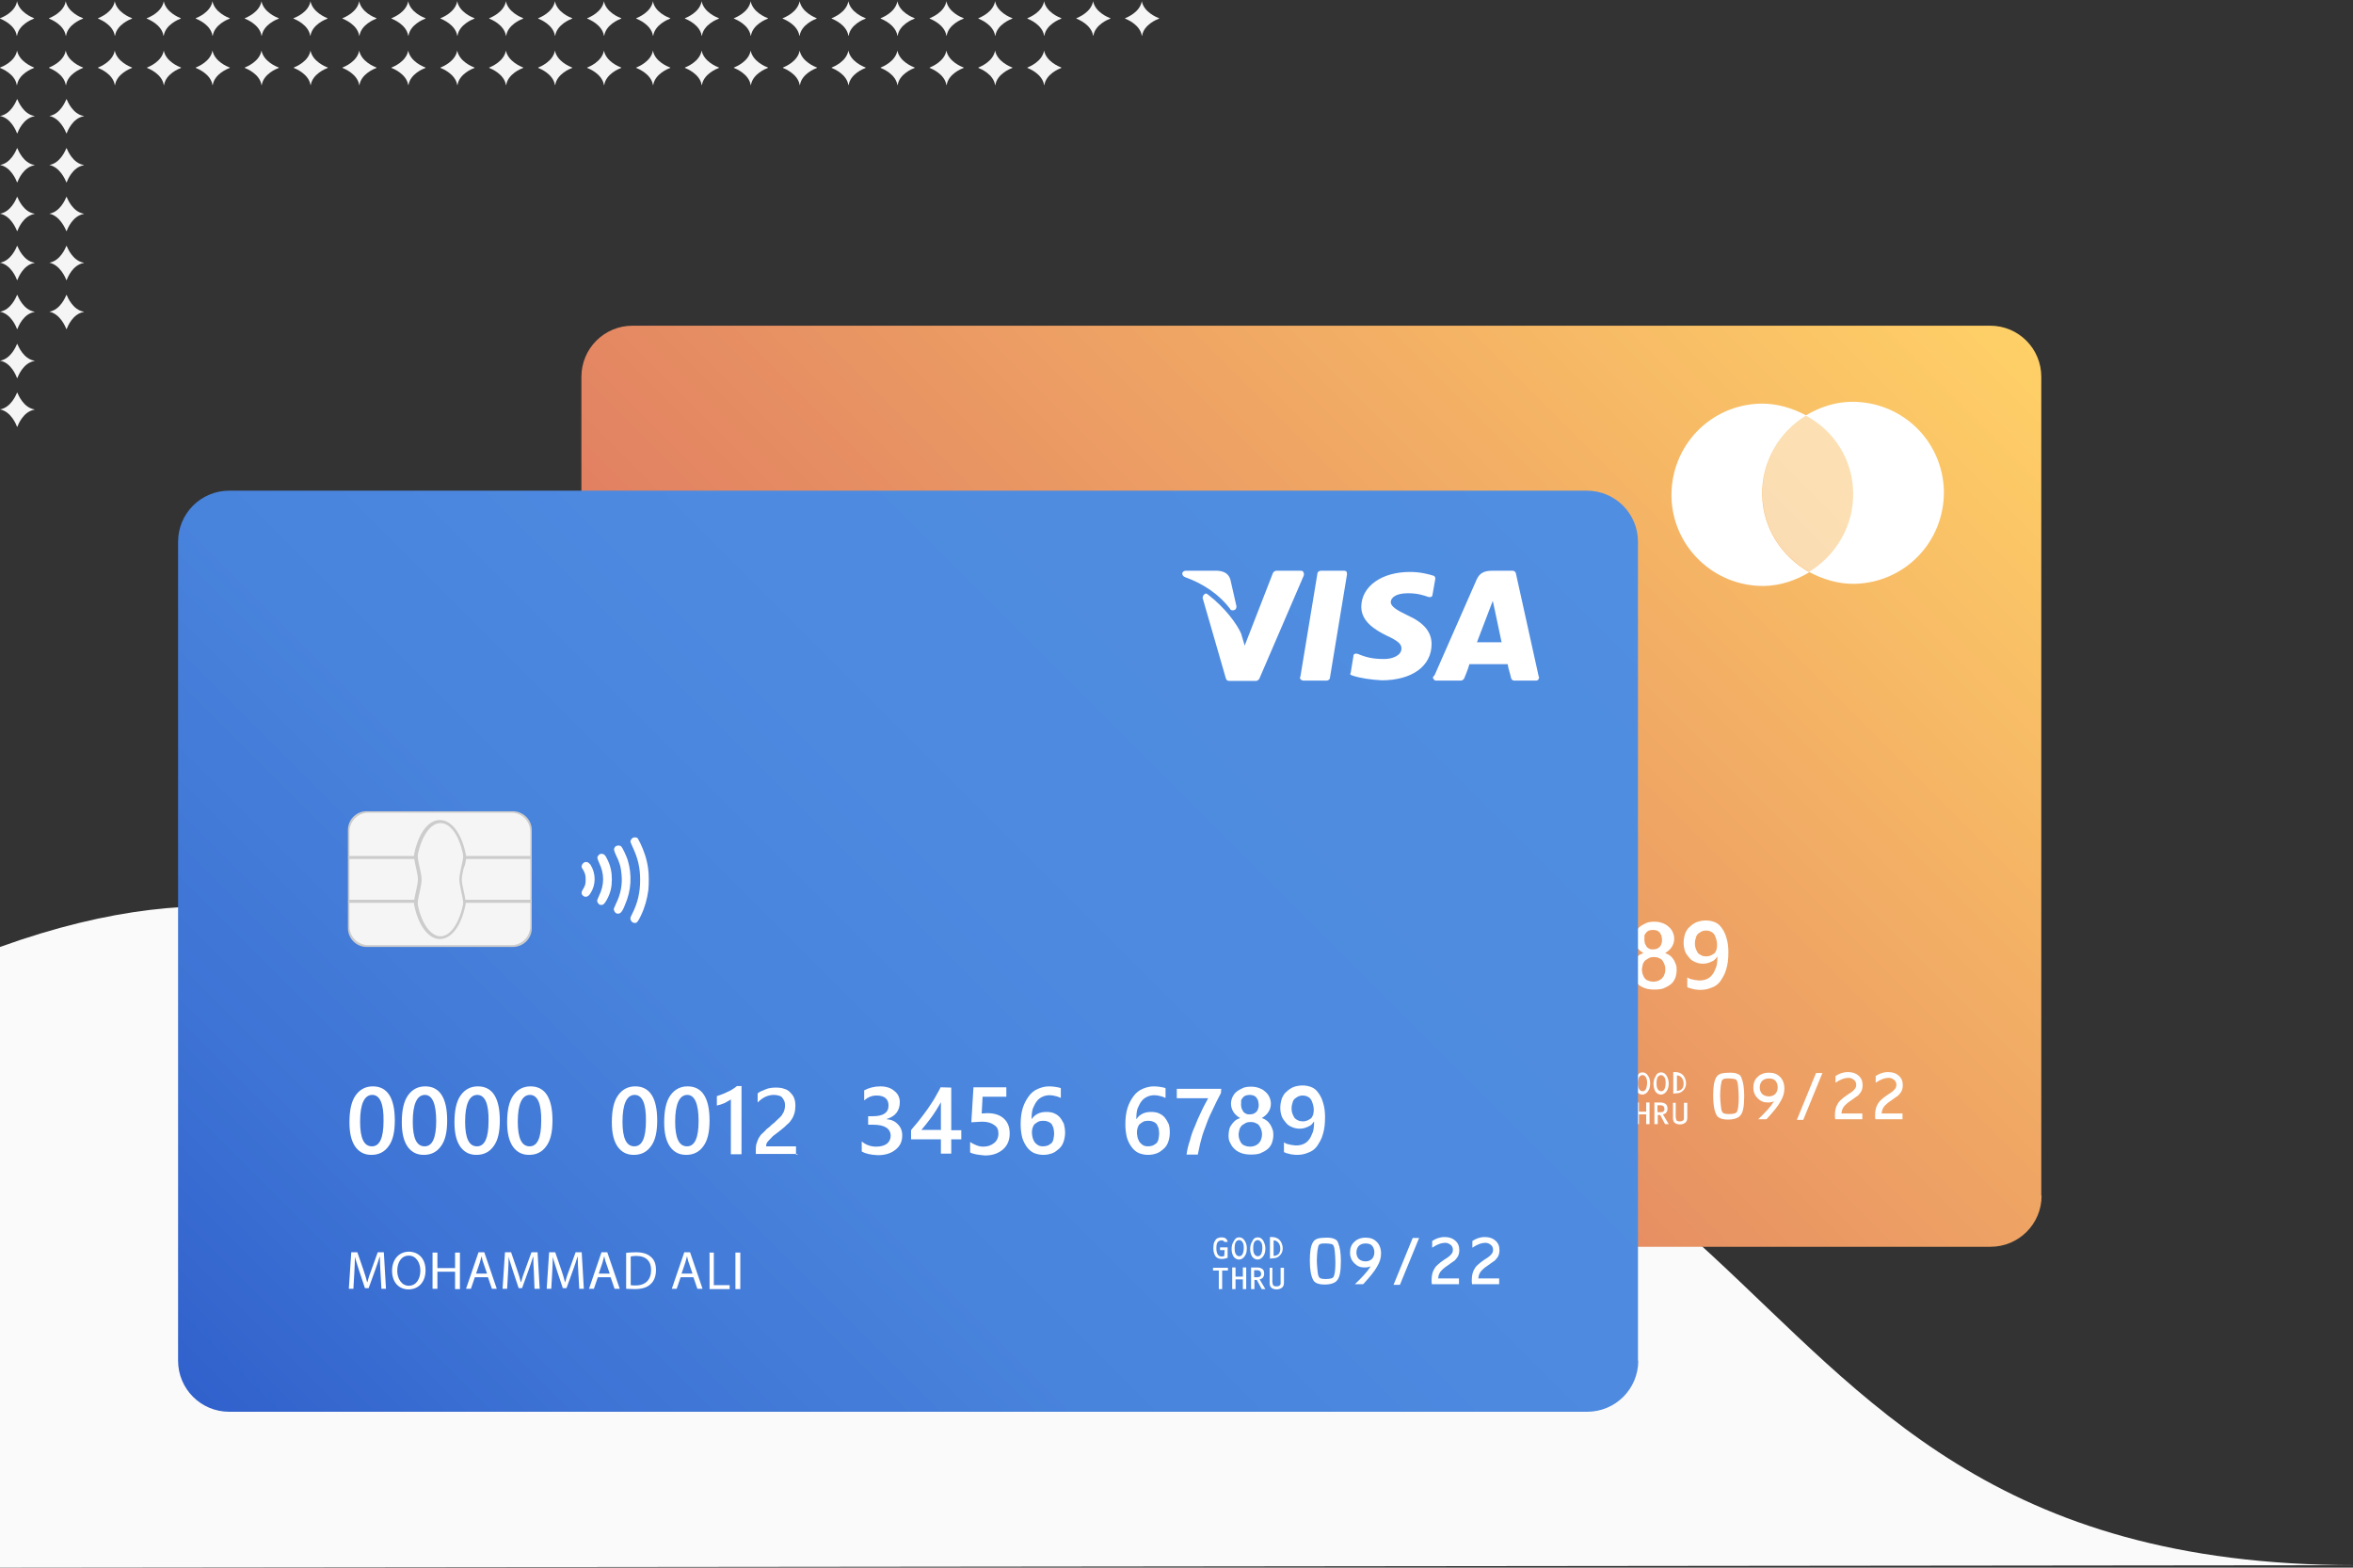
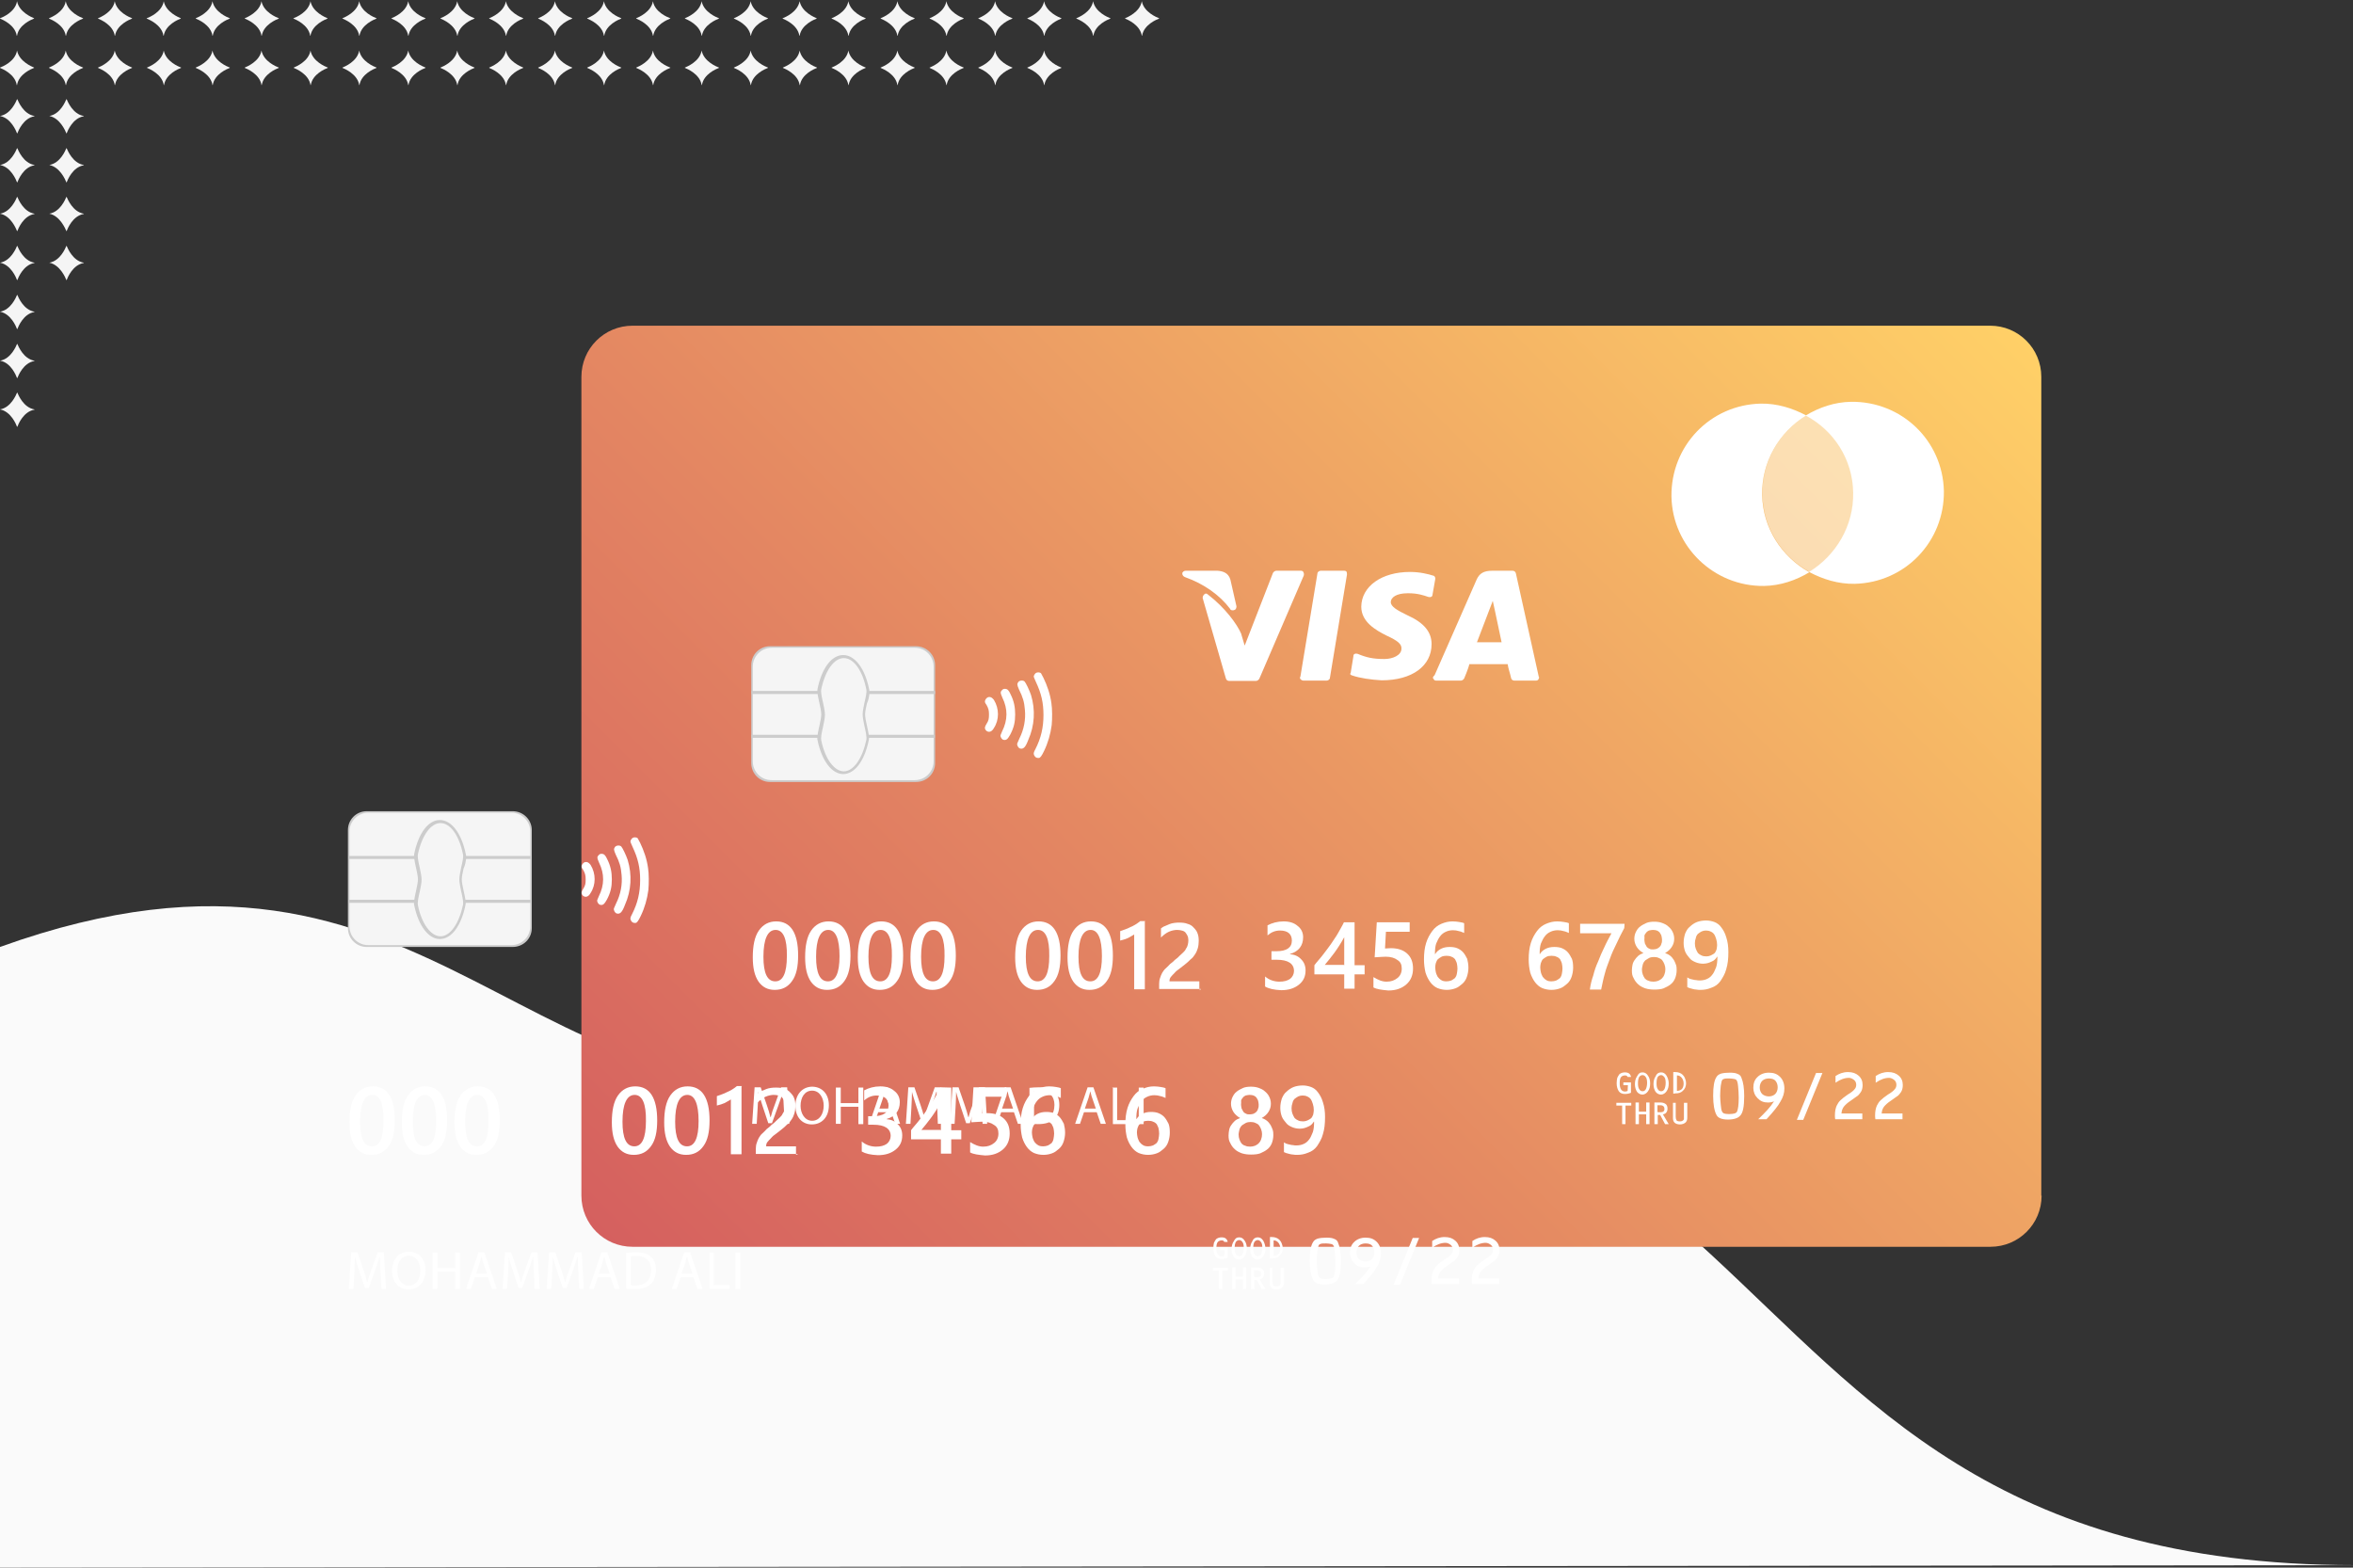
<svg xmlns="http://www.w3.org/2000/svg" version="1.1" id="Layer_1" x="0px" y="0px" viewBox="0 0 773 515" style="enable-background:new 0 0 773 515;" xml:space="preserve">
  <rect x="0" y="0" width="773" height="515" fill="#333333" stroke="none" />
  <style type="text/css">
	.st0{fill:#FAFAFA;}
	.st1{fill:url(#SVGID_1_);}
	.st2{fill:#FFFFFF;}
	.st3{fill:#CCCCCC;}
	.st4{fill:#F5F5F5;}
	.st5{opacity:0.5;fill:#FFFFFF;enable-background:new    ;}
	.st6{fill:url(#SVGID_2_);}
</style>
  <path class="st0" d="M0,515V311.1c145.4-52.3,170.7,67.2,295.6,43.1c308.7-59.5,241.8,160,478.2,160l0,0L0,515z" />
  <g>
    <linearGradient id="SVGID_1_" gradientUnits="userSpaceOnUse" x1="240.188" y1="724.962" x2="621.462" y2="343.688" gradientTransform="matrix(1 0 0 1 0 -276)">
      <stop offset="0" style="stop-color:#D5605F" />
      <stop offset="0.359" style="stop-color:#E38562" />
      <stop offset="1" style="stop-color:#FFD067" />
    </linearGradient>
    <path class="st1" d="M670.7,392.8c0,9.3-7.5,16.8-16.8,16.8H207.8c-9.3,0-16.8-7.5-16.8-16.8v-269c0-9.3,7.5-16.8,16.8-16.8h446   c9.3,0,16.8,7.5,16.8,16.8v269H670.7z" />
    <g>
      <g>
        <path class="st2" d="M257.5,363.9c-0.1-1.7-0.2-3.7-0.2-5.2h-0.1c-0.4,1.4-0.9,2.8-1.5,4.5l-2.1,5.8h-1.2l-1.9-5.7     c-0.5-1.7-1.1-3.3-1.4-4.6l0,0c0,1.5-0.1,3.5-0.2,5.3l-0.3,5.2h-1.5l0.8-12h2l2,5.8c0.5,1.5,0.9,2.7,1.2,4h0.1     c0.3-1.2,0.7-2.5,1.3-4l2.1-5.8h2l0.7,12h-1.5L257.5,363.9z" />
        <path class="st2" d="M272.3,363.1c0,4.1-2.5,6.3-5.6,6.3c-3.2,0-5.4-2.4-5.4-6.1c0-3.8,2.3-6.3,5.6-6.3     C270.2,357.1,272.3,359.5,272.3,363.1z M263,363.3c0,2.5,1.4,4.9,3.8,4.9c2.4,0,3.8-2.2,3.8-5c0-2.4-1.3-4.9-3.8-4.9     S263,360.6,263,363.3z" />
        <path class="st2" d="M276.2,357.3v5.1h5.8v-5.1h1.6v12H282v-5.7h-5.8v5.6h-1.6v-11.9H276.2z" />
        <path class="st2" d="M288.5,365.4l-1.3,3.8h-1.6l4.1-12h1.9l4.1,12h-1.6l-1.3-3.8H288.5z M292.5,364.2l-1.2-3.5     c-0.3-0.7-0.4-1.5-0.6-2.2l0,0c-0.2,0.7-0.4,1.5-0.6,2.2l-1.2,3.5H292.5z" />
        <path class="st2" d="M307.9,363.9c-0.1-1.7-0.2-3.7-0.2-5.2h-0.1c-0.4,1.4-0.9,2.8-1.5,4.5L304,369h-1.1l-1.9-5.7     c-0.5-1.7-1.1-3.3-1.4-4.6l0,0c0,1.5-0.1,3.5-0.2,5.3l-0.3,5.2h-1.5l0.8-12h2l2,5.8c0.5,1.5,0.9,2.7,1.2,4h0.1     c0.3-1.2,0.7-2.5,1.3-4l2.1-5.8h2l0.7,12h-1.7L307.9,363.9z" />
        <path class="st2" d="M322.5,363.9c-0.1-1.7-0.2-3.7-0.2-5.2h-0.1c-0.4,1.4-0.9,2.8-1.5,4.5l-2.1,5.8h-1.2l-1.9-5.7     c-0.5-1.7-1.1-3.3-1.4-4.6l0,0c0,1.5-0.1,3.5-0.2,5.3l-0.3,5.2h-1.5l0.8-12h2l2,5.8c0.5,1.5,0.9,2.7,1.2,4h0.1     c0.3-1.2,0.7-2.5,1.3-4l2.1-5.8h2l0.7,12h-1.5L322.5,363.9z" />
        <path class="st2" d="M328.9,365.4l-1.3,3.8H326l4.1-12h1.9l4.1,12h-1.7l-1.3-3.8H328.9z M332.8,364.2l-1.2-3.5     c-0.3-0.7-0.4-1.5-0.6-2.2l0,0c-0.2,0.7-0.4,1.5-0.6,2.2l-1.2,3.5H332.8z" />
        <path class="st2" d="M338.1,357.4c0.9-0.1,2.1-0.2,3.3-0.2c2.2,0,3.8,0.5,4.9,1.5c1.1,0.9,1.7,2.3,1.7,4.3s-0.6,3.6-1.7,4.6     c-1.2,1.2-3,1.7-5.3,1.7c-1.1,0-2-0.1-2.8-0.1v-11.8H338.1z M339.7,368c0.4,0.1,0.9,0.1,1.6,0.1c3.3,0,5.1-1.9,5.1-5.1     c0-2.8-1.6-4.6-4.9-4.6c-0.8,0-1.4,0.1-1.8,0.2L339.7,368L339.7,368z" />
        <path class="st2" d="M356.1,365.4l-1.3,3.8h-1.6l4.1-12h1.9l4.1,12h-1.7l-1.3-3.8H356.1z M360,364.2l-1.2-3.5     c-0.3-0.7-0.4-1.5-0.6-2.2l0,0c-0.2,0.7-0.4,1.5-0.6,2.2l-1.2,3.5H360z" />
        <path class="st2" d="M365.4,357.3h1.6V368h5.2v1.3h-6.6v-11.9h-0.2V357.3z" />
        <path class="st2" d="M375.7,357.3v12h-1.6v-12H375.7z" />
      </g>
    </g>
    <g>
      <path class="st2" d="M254.5,325.2c-2.3,0-4-0.9-5.3-2.7c-1.3-1.9-1.9-4.5-1.9-8c0-3.8,0.6-6.8,2-8.8s3.3-3,5.7-3    c4.7,0,7.2,3.7,7.2,11.2c0,3.7-0.6,6.5-2,8.4C258.8,324.3,256.9,325.2,254.5,325.2z M254.8,305.5c-2.6,0-4,3-4,8.8    c0,5.5,1.3,8.1,3.9,8.1c2.5,0,3.8-2.7,3.8-8.3C258.6,308.4,257.3,305.5,254.8,305.5z" />
      <path class="st2" d="M271.7,325.2c-2.3,0-4-0.9-5.3-2.7c-1.3-1.9-1.9-4.5-1.9-8c0-3.8,0.6-6.8,2-8.8c1.4-2,3.3-3,5.7-3    c4.7,0,7.2,3.7,7.2,11.2c0,3.7-0.6,6.5-2,8.4C276,324.3,274.1,325.2,271.7,325.2z M272.1,305.5c-2.6,0-4,3-4,8.8    c0,5.5,1.3,8.1,3.9,8.1c2.5,0,3.8-2.7,3.8-8.3C275.8,308.4,274.5,305.5,272.1,305.5z" />
      <path class="st2" d="M289,325.2c-2.3,0-4-0.9-5.3-2.7c-1.3-1.9-1.9-4.5-1.9-8c0-3.8,0.6-6.8,2-8.8c1.4-2,3.3-3,5.7-3    c4.7,0,7.2,3.7,7.2,11.2c0,3.7-0.6,6.5-2,8.4C293.3,324.3,291.4,325.2,289,325.2z M289.3,305.5c-2.6,0-4,3-4,8.8    c0,5.5,1.3,8.1,3.9,8.1c2.5,0,3.8-2.7,3.8-8.3C293.1,308.4,291.8,305.5,289.3,305.5z" />
      <path class="st2" d="M306.3,325.2c-2.3,0-4-0.9-5.3-2.7c-1.3-1.9-1.9-4.5-1.9-8c0-3.8,0.6-6.8,2-8.8s3.3-3,5.7-3    c4.7,0,7.2,3.7,7.2,11.2c0,3.7-0.6,6.5-2,8.4C310.6,324.3,308.7,325.2,306.3,325.2z M306.6,305.5c-2.6,0-4,3-4,8.8    c0,5.5,1.3,8.1,3.9,8.1c2.5,0,3.8-2.7,3.8-8.3C310.4,308.4,309.1,305.5,306.6,305.5z" />
      <path class="st2" d="M340.7,325.2c-2.3,0-4-0.9-5.3-2.7c-1.3-1.9-1.9-4.5-1.9-8c0-3.8,0.6-6.8,2-8.8s3.3-3,5.7-3    c4.7,0,7.2,3.7,7.2,11.2c0,3.7-0.6,6.5-2,8.4C345,324.3,343.1,325.2,340.7,325.2z M341,305.5c-2.6,0-4,3-4,8.8    c0,5.5,1.3,8.1,3.9,8.1c2.5,0,3.8-2.7,3.8-8.3C344.8,308.4,343.5,305.5,341,305.5z" />
      <path class="st2" d="M357.9,325.2c-2.3,0-4-0.9-5.3-2.7c-1.3-1.9-1.9-4.5-1.9-8c0-3.8,0.6-6.8,2-8.8s3.3-3,5.7-3    c4.7,0,7.2,3.7,7.2,11.2c0,3.7-0.6,6.5-2,8.4C362.2,324.3,360.3,325.2,357.9,325.2z M358.3,305.5c-2.6,0-4,3-4,8.8    c0,5.5,1.3,8.1,3.9,8.1c2.5,0,3.8-2.7,3.8-8.3C362,308.4,360.7,305.5,358.3,305.5z" />
      <path class="st2" d="M376.1,302.7V325h-3.5v-18c-0.6,0.4-1.4,0.8-2.1,1.2c-0.7,0.3-1.6,0.6-2.5,0.8v-3.1c0.6-0.2,1.2-0.4,1.7-0.6    s1.1-0.4,1.6-0.7c0.5-0.2,1.1-0.5,1.6-0.8s1.1-0.7,1.7-1.2h1.6v0.1H376.1z" />
      <path class="st2" d="M394.5,324.9h-13.7v-1.7c0-0.7,0.1-1.4,0.3-1.9c0.2-0.6,0.4-1.2,0.7-1.7s0.7-1.1,1.2-1.5s0.9-0.9,1.4-1.4    c0.5-0.4,1.1-0.8,1.5-1.3c0.5-0.4,1.1-0.8,1.5-1.3c0.4-0.4,0.8-0.7,1.3-1.2c0.4-0.4,0.7-0.7,0.9-1.2c0.3-0.4,0.5-0.8,0.6-1.3    c0.1-0.4,0.2-0.9,0.2-1.5c0-0.5-0.1-1.1-0.3-1.5c-0.2-0.4-0.4-0.7-0.7-1.1c-0.3-0.3-0.7-0.5-1.2-0.6c-0.4-0.1-0.9-0.2-1.5-0.2    c-0.8,0-1.8,0.2-2.7,0.6c-0.9,0.4-1.8,1.1-2.6,1.9v-3c0.4-0.3,0.8-0.6,1.4-0.8c0.4-0.2,0.9-0.4,1.4-0.6s0.9-0.3,1.6-0.4    c0.5-0.1,1.2-0.1,1.7-0.1c0.9,0,1.9,0.1,2.6,0.4c0.8,0.2,1.5,0.6,2,1.2c0.5,0.5,1.1,1.2,1.3,1.9c0.3,0.7,0.4,1.6,0.4,2.5    c0,0.8-0.1,1.7-0.3,2.4c-0.2,0.7-0.5,1.4-0.9,2s-0.8,1.2-1.5,1.7c-0.5,0.5-1.2,1.2-1.9,1.7c-0.6,0.5-1.2,0.9-1.8,1.4    c-0.6,0.4-1.1,0.8-1.6,1.4c-0.4,0.4-0.8,0.8-1.2,1.3c-0.3,0.4-0.4,0.8-0.4,1.3v0.1h9.8v2.7h0.5V324.9z" />
      <path class="st2" d="M415.6,324.1v-3.3c1.4,1.2,3.1,1.7,4.7,1.7c1.5,0,2.6-0.3,3.5-0.9c0.8-0.6,1.3-1.6,1.3-2.6    c0-2.4-1.9-3.7-5.7-3.7h-1.7v-2.8h1.6c3.4,0,5.1-1.2,5.1-3.5c0-2.1-1.3-3.3-3.9-3.3c-1.5,0-2.8,0.5-4.1,1.6V304    c1.5-0.8,3.3-1.3,5.3-1.3c1.9,0,3.5,0.5,4.6,1.5c1.2,0.9,1.8,2.2,1.8,3.7c0,2.8-1.5,4.7-4.3,5.5v0.1c1.6,0.1,2.8,0.7,3.7,1.7    c0.9,0.9,1.4,2.1,1.4,3.6c0,2-0.7,3.5-2.2,4.7s-3.4,1.8-5.8,1.8C418.5,325.2,416.8,324.8,415.6,324.1z" />
      <path class="st2" d="M445,303.1v14h3.3v3H445v4.7h-3.4v-4.7h-9.8v-3c0.8-1.1,1.8-2.1,2.7-3.3s1.8-2.3,2.7-3.6    c0.8-1.3,1.7-2.4,2.4-3.7c0.7-1.3,1.4-2.4,1.9-3.5h3.5V303.1z M441.6,317.1v-9.2c-1.1,2-2.2,3.7-3.3,5.2c-1.1,1.5-2.1,2.7-3.1,3.9    h6.3v0.1H441.6z" />
      <path class="st2" d="M451.2,324.4V321c1.5,0.9,2.8,1.5,4.3,1.5s2.6-0.4,3.6-1.2c0.9-0.7,1.4-1.8,1.4-3.1c0-1.3-0.4-2.2-1.4-2.8    c-0.9-0.7-2.2-1.1-3.9-1.1c-0.6,0-1.8,0.1-3.6,0.2l0.7-11.5h10.8v3.1h-7.8l-0.3,5.5c0.7,0,1.4-0.1,1.9-0.1c2.3,0,4.1,0.6,5.4,1.8    c1.3,1.2,1.9,2.8,1.9,4.9s-0.7,3.9-2.2,5.2c-1.5,1.3-3.4,2-5.9,2C453.9,325.2,452.3,325,451.2,324.4z" />
      <path class="st2" d="M482.4,317.9c0,1.1-0.2,2.1-0.5,3s-0.8,1.7-1.5,2.3s-1.4,1.2-2.3,1.5c-0.8,0.3-1.8,0.5-2.8,0.5    c-1.1,0-2.1-0.2-3.1-0.6c-0.9-0.4-1.7-1.1-2.3-1.9c-0.6-0.8-1.2-1.9-1.6-3.2c-0.3-1.3-0.5-2.7-0.5-4.3c0-2,0.2-3.8,0.7-5.4    s1.2-2.8,2-3.9s1.8-1.9,3-2.4s2.3-0.8,3.7-0.8c0.8,0,1.6,0.1,2.2,0.2s1.2,0.2,1.6,0.4v3.2c-0.5-0.2-1.1-0.5-1.7-0.6    c-0.6-0.2-1.3-0.3-2-0.3c-0.8,0-1.7,0.2-2.3,0.5c-0.7,0.3-1.4,0.8-1.9,1.5c-0.5,0.6-0.9,1.5-1.3,2.4c-0.3,0.9-0.4,2.1-0.4,3.4h0.1    c0.4-0.7,1.1-1.3,1.9-1.7s1.7-0.6,2.8-0.6c0.9,0,1.8,0.1,2.5,0.4s1.4,0.7,2,1.4c0.5,0.6,0.9,1.3,1.3,2.1    C482.2,315.8,482.4,316.8,482.4,317.9z M478.8,318.2c0-0.6-0.1-1.2-0.2-1.7s-0.4-0.9-0.6-1.4c-0.3-0.3-0.6-0.6-1.2-0.8    c-0.4-0.2-0.9-0.3-1.6-0.3c-0.6,0-1.2,0.1-1.6,0.3c-0.4,0.2-0.8,0.5-1.2,0.8c-0.3,0.3-0.5,0.7-0.7,1.3c-0.1,0.4-0.2,0.9-0.2,1.4    s0.1,1.1,0.2,1.6s0.4,1.1,0.6,1.5c0.3,0.4,0.7,0.8,1.2,1.1c0.4,0.3,1.1,0.4,1.7,0.4c0.5,0,1.1-0.1,1.6-0.3    c0.4-0.2,0.8-0.5,1.2-0.8c0.3-0.4,0.5-0.8,0.6-1.4C478.7,319.3,478.8,318.8,478.8,318.2z" />
      <path class="st2" d="M516.8,317.9c0,1.1-0.2,2.1-0.5,3c-0.3,0.9-0.8,1.7-1.5,2.3c-0.7,0.6-1.4,1.2-2.3,1.5    c-0.8,0.3-1.8,0.5-2.8,0.5c-1.1,0-2.1-0.2-3.1-0.6c-0.9-0.4-1.7-1.1-2.3-1.9c-0.6-0.8-1.2-1.9-1.6-3.2c-0.3-1.3-0.5-2.7-0.5-4.3    c0-2,0.2-3.8,0.7-5.4s1.2-2.8,2-3.9s1.8-1.9,3-2.4s2.3-0.8,3.7-0.8c0.8,0,1.6,0.1,2.2,0.2c0.6,0.1,1.2,0.2,1.6,0.4v3.2    c-0.5-0.2-1.1-0.5-1.7-0.6c-0.6-0.2-1.3-0.3-2-0.3c-0.8,0-1.7,0.2-2.3,0.5c-0.7,0.3-1.4,0.8-1.9,1.5c-0.5,0.6-0.9,1.5-1.3,2.4    c-0.3,0.9-0.4,2.1-0.4,3.4h0.1c0.4-0.7,1.1-1.3,1.9-1.7s1.7-0.6,2.8-0.6c0.9,0,1.8,0.1,2.5,0.4s1.4,0.7,2,1.4    c0.5,0.6,0.9,1.3,1.3,2.1C516.7,315.8,516.8,316.8,516.8,317.9z M513.3,318.2c0-0.6-0.1-1.2-0.2-1.7c-0.1-0.5-0.4-0.9-0.6-1.4    c-0.3-0.3-0.6-0.6-1.2-0.8c-0.4-0.2-0.9-0.3-1.6-0.3s-1.2,0.1-1.6,0.3c-0.4,0.2-0.8,0.5-1.2,0.8c-0.3,0.3-0.5,0.7-0.7,1.3    c-0.1,0.4-0.2,0.9-0.2,1.4s0.1,1.1,0.2,1.6s0.4,1.1,0.6,1.5c0.3,0.4,0.7,0.8,1.2,1.1c0.4,0.3,1.1,0.4,1.7,0.4    c0.5,0,1.1-0.1,1.6-0.3c0.4-0.2,0.8-0.5,1.2-0.8c0.3-0.4,0.5-0.8,0.6-1.4C513.2,319.3,513.3,318.8,513.3,318.2z" />
      <path class="st2" d="M533.6,304.9c-0.9,1.7-1.8,3.4-2.5,5c-0.8,1.6-1.6,3.3-2.2,5c-0.6,1.7-1.3,3.3-1.7,5    c-0.5,1.7-0.8,3.4-1.2,5.2h-3.7c0.2-1.6,0.6-3.2,1.1-4.6c0.4-1.6,0.9-3.1,1.6-4.6c0.6-1.6,1.3-3.2,2-4.6c0.7-1.6,1.6-3.2,2.4-4.7    h-10.3v-3.1h14.6L533.6,304.9L533.6,304.9z" />
      <path class="st2" d="M536.1,318.8c0-0.6,0.1-1.3,0.2-1.8c0.1-0.6,0.4-1.2,0.7-1.6c0.3-0.5,0.7-0.9,1.2-1.4    c0.5-0.4,1.1-0.7,1.7-0.9c-0.9-0.5-1.7-1.2-2.2-2s-0.8-1.7-0.8-2.7c0-0.8,0.2-1.6,0.5-2.2c0.3-0.6,0.7-1.3,1.4-1.8    c0.6-0.5,1.3-0.8,2.1-1.2c0.7-0.3,1.7-0.4,2.5-0.4c0.9,0,1.8,0.1,2.6,0.4s1.5,0.6,2.1,1.2c0.6,0.5,1.1,1.1,1.4,1.8    c0.3,0.6,0.5,1.4,0.5,2.2c0,1.1-0.3,1.9-0.8,2.7c-0.5,0.8-1.3,1.5-2.2,2c0.6,0.2,1.2,0.5,1.7,0.9s0.8,0.8,1.2,1.4    c0.3,0.5,0.5,1.1,0.7,1.6c0.2,0.6,0.2,1.2,0.2,1.8c0,0.9-0.2,1.8-0.5,2.6c-0.3,0.7-0.8,1.5-1.5,2c-0.6,0.5-1.4,0.9-2.3,1.3    c-0.8,0.3-1.9,0.4-3,0.4s-2-0.1-3-0.4c-0.8-0.3-1.7-0.7-2.3-1.3c-0.6-0.5-1.2-1.3-1.5-2C536.2,320.6,536.1,319.8,536.1,318.8z     M539.4,318.5c0,0.6,0.1,1.2,0.3,1.7c0.2,0.5,0.4,0.9,0.7,1.3c0.3,0.3,0.7,0.6,1.2,0.7c0.4,0.2,0.9,0.3,1.6,0.3    c0.5,0,1.1-0.1,1.6-0.3c0.4-0.2,0.8-0.4,1.2-0.8c0.3-0.3,0.6-0.7,0.8-1.3c0.2-0.5,0.3-1.1,0.3-1.7c0-0.5-0.1-1.1-0.3-1.6    c-0.2-0.5-0.4-0.9-0.7-1.3c-0.3-0.4-0.7-0.6-1.2-0.8c-0.4-0.2-0.9-0.3-1.6-0.3c-0.5,0-1.1,0.1-1.5,0.3c-0.4,0.2-0.8,0.5-1.3,0.8    c-0.3,0.3-0.6,0.7-0.8,1.3C539.6,317.3,539.4,318,539.4,318.5z M540.2,308.7c0,0.4,0.1,0.8,0.2,1.3c0.2,0.4,0.4,0.7,0.6,1.1    c0.3,0.3,0.6,0.5,0.9,0.6c0.3,0.2,0.7,0.2,1.2,0.2s0.8-0.1,1.2-0.2c0.4-0.2,0.7-0.4,0.9-0.6c0.3-0.3,0.5-0.6,0.6-1.1    c0.2-0.4,0.2-0.8,0.2-1.3c0-0.4-0.1-0.8-0.2-1.3c-0.1-0.4-0.4-0.7-0.6-1.1c-0.3-0.3-0.6-0.5-0.9-0.6s-0.7-0.2-1.3-0.2    c-0.4,0-0.8,0.1-1.3,0.2c-0.4,0.2-0.7,0.4-0.9,0.7c-0.3,0.3-0.5,0.6-0.6,1.1C540.3,307.8,540.2,308.3,540.2,308.7z" />
      <path class="st2" d="M567.8,312.8c0,2.2-0.2,4-0.7,5.6c-0.4,1.6-1.2,2.8-1.9,3.9c-0.8,1.1-1.8,1.8-3,2.2c-1.2,0.5-2.3,0.7-3.6,0.7    c-0.4,0-0.8,0-1.3-0.1c-0.4,0-0.8-0.1-1.2-0.2c-0.4-0.1-0.7-0.2-1.1-0.3c-0.3-0.1-0.5-0.2-0.7-0.3v-3.2c0.2,0.1,0.5,0.3,0.7,0.4    c0.3,0.1,0.6,0.2,1.1,0.3s0.7,0.2,1.2,0.2c0.4,0.1,0.7,0.1,1.2,0.1c0.8,0,1.7-0.2,2.3-0.5c0.7-0.3,1.3-0.8,1.8-1.5    c0.5-0.6,0.8-1.5,1.2-2.4c0.3-0.9,0.4-2.1,0.4-3.4h-0.1c-0.2,0.3-0.4,0.6-0.7,0.9c-0.3,0.3-0.6,0.5-1.1,0.7s-0.8,0.4-1.3,0.5    c-0.4,0.1-0.9,0.2-1.5,0.2c-0.9,0-1.8-0.2-2.5-0.5s-1.5-0.7-2-1.4c-0.5-0.6-1.1-1.3-1.4-2.1c-0.3-0.8-0.5-1.8-0.5-2.8    c0-1.2,0.2-2.1,0.5-3.1c0.4-0.9,0.8-1.7,1.6-2.3c0.6-0.6,1.5-1.2,2.3-1.5s1.9-0.5,3-0.5c0.9,0,1.9,0.2,2.7,0.5s1.7,0.9,2.3,1.8    c0.6,0.8,1.2,1.8,1.6,3.2C567.6,309.4,567.8,311,567.8,312.8z M564.1,310.5c0-0.7-0.1-1.4-0.3-2c-0.2-0.6-0.4-1.2-0.7-1.6    c-0.3-0.4-0.7-0.7-1.2-0.9c-0.4-0.2-0.9-0.3-1.5-0.3c-0.5,0-0.9,0.1-1.4,0.3c-0.4,0.2-0.8,0.5-1.2,0.8c-0.3,0.3-0.6,0.8-0.7,1.4    c-0.2,0.5-0.3,1.1-0.3,1.7c0,0.7,0.1,1.3,0.3,1.8c0.2,0.5,0.4,0.9,0.7,1.4c0.3,0.3,0.7,0.6,1.2,0.8c0.4,0.2,0.9,0.3,1.6,0.3    c0.5,0,0.9-0.1,1.4-0.3c0.4-0.2,0.8-0.4,1.2-0.7c0.3-0.3,0.5-0.7,0.7-1.2C564,311.4,564.1,311,564.1,310.5z" />
    </g>
    <g>
      <g>
        <path id="two-tone-green-ink-i_1_" class="st2" d="M568.3,352.4c1.1,0,1.9,0.1,2.5,0.4c0.6,0.2,1.1,0.6,1.3,1.3     c0.6,1.4,0.9,3.4,0.9,6c0,3.4-0.4,5.6-1.4,6.5c-0.6,0.7-2,1.2-3.9,1.2c-2,0-3.3-0.5-3.8-1.5c-0.7-1.3-1.1-3.4-1.1-6.3     c0-3,0.3-5,1.1-6.2c0.3-0.5,0.7-0.8,1.5-1.1C566.2,352.5,567.1,352.4,568.3,352.4z M568.2,354.3c-0.7,0-1.4,0-1.7,0.1     c-0.3,0.1-0.6,0.2-0.7,0.4c-0.2,0.2-0.3,0.8-0.5,1.9c-0.1,1.1-0.2,2.1-0.2,3.3c0,0.9,0.1,1.9,0.2,3s0.2,1.7,0.4,2.1     c0.1,0.3,0.4,0.6,0.7,0.7c0.3,0.1,0.8,0.2,1.6,0.2c0.8,0,1.4-0.1,1.8-0.2s0.6-0.3,0.8-0.5c0.4-0.8,0.6-2.4,0.6-4.7     c0-1.4-0.1-2.6-0.2-3.7c-0.1-1.1-0.3-1.8-0.5-2c-0.1-0.2-0.3-0.3-0.6-0.4C569.3,354.4,568.8,354.3,568.2,354.3z M580.3,367.7     h-2.7c2.3-2.2,4.1-4.1,5.2-5.9c-0.6,0.3-1.4,0.4-2,0.4c-1.4,0-2.4-0.4-3.4-1.4c-0.9-0.9-1.4-2.1-1.4-3.4c0-1.5,0.4-2.7,1.4-3.6     c0.9-0.9,2.2-1.4,3.7-1.4c1.6,0,2.7,0.4,3.7,1.4c0.9,0.9,1.4,2.2,1.4,3.8c0,1.5-0.4,2.8-1.3,4.3c-0.8,1.5-2.3,3.3-4.3,5.5     L580.3,367.7z M581.1,354.3c-0.9,0-1.7,0.3-2.2,0.8s-0.8,1.3-0.8,2.2c0,0.8,0.3,1.6,0.8,2.1s1.4,0.8,2.2,0.8     c0.8,0,1.6-0.3,2.1-0.8s0.8-1.3,0.8-2.2c0-0.7-0.2-1.5-0.7-2.1C582.9,354.6,582.2,354.3,581.1,354.3z M596.6,352.5h2.1l-6.3,15.4     h-2.1L596.6,352.5z M604.9,365.8h6.9v1.9h-8.9c-0.1-0.5-0.1-0.9-0.1-1.2c0-1.4,0.2-2.4,0.6-3.3c0.3-0.6,0.7-1.3,1.3-1.8     c0.5-0.5,1.3-1.1,2.3-1.8c1.2-0.7,1.9-1.3,2.2-1.7c0.4-0.4,0.6-0.9,0.6-1.5s-0.2-1.2-0.7-1.6s-1.1-0.7-1.7-0.7     c-1.4,0-2.8,0.5-4.4,1.6v-2.2c1.2-0.8,2.5-1.3,4.1-1.3c1.5,0,2.6,0.4,3.5,1.2s1.3,1.8,1.3,3.1c0,0.9-0.2,1.7-0.6,2.3     c-0.3,0.4-0.6,0.8-0.9,1.1c-0.4,0.3-1.2,0.8-2.4,1.7c-1.1,0.7-1.8,1.4-2.3,2c-0.4,0.6-0.7,1.3-0.7,2L604.9,365.8L604.9,365.8     L604.9,365.8z M618.1,365.8h6.9v1.9h-8.9c-0.1-0.5-0.1-0.9-0.1-1.2c0-1.4,0.2-2.4,0.6-3.3c0.3-0.6,0.7-1.3,1.3-1.8     c0.5-0.5,1.3-1.1,2.3-1.8c1.2-0.7,1.9-1.3,2.2-1.7c0.4-0.4,0.6-0.9,0.6-1.5s-0.2-1.2-0.7-1.6s-1.1-0.7-1.7-0.7     c-1.4,0-2.8,0.5-4.4,1.6v-2.2c1.2-0.8,2.5-1.3,4.1-1.3c1.5,0,2.6,0.4,3.5,1.2s1.3,1.8,1.3,3.1c0,0.9-0.2,1.7-0.6,2.3     c-0.3,0.4-0.6,0.8-0.9,1.1c-0.4,0.3-1.2,0.8-2.4,1.7c-1.1,0.7-1.8,1.4-2.3,2c-0.4,0.6-0.7,1.3-0.7,2L618.1,365.8L618.1,365.8     L618.1,365.8z" />
      </g>
      <path class="st2" d="M534.8,356.5h-1.5v-0.9h2.5v3.4c-0.7,0.3-1.4,0.4-2,0.4c-0.8,0-1.6-0.3-2-0.9c-0.4-0.6-0.7-1.5-0.7-2.6    c0-0.7,0.1-1.4,0.2-1.8c0.2-0.4,0.4-0.8,0.7-1.2c0.5-0.4,1.1-0.6,1.8-0.6c0.5,0,1.1,0.1,1.4,0.4c0.2,0.1,0.3,0.3,0.4,0.5    c0.1,0.2,0.2,0.3,0.2,0.5c0,0,0,0,0,0.1h-1.1c-0.1-0.3-0.4-0.5-0.8-0.5c-0.6,0-1.1,0.2-1.4,0.6c-0.3,0.4-0.4,1.1-0.4,2    c0,1.8,0.6,2.7,1.8,2.7c0.3,0,0.5-0.1,0.8-0.2L534.8,356.5L534.8,356.5z M539.6,352.3c0.7,0,1.3,0.3,1.8,1.1    c0.5,0.7,0.7,1.6,0.7,2.5c0,1.1-0.2,1.9-0.7,2.6c-0.4,0.6-1.1,1.1-1.8,1.1c-0.7,0-1.3-0.3-1.8-0.9c-0.4-0.6-0.7-1.5-0.7-2.5    s0.2-1.9,0.7-2.6C538.3,352.6,538.8,352.3,539.6,352.3z M539.6,353.2c-0.4,0-0.8,0.2-1.1,0.6c-0.3,0.5-0.4,1.2-0.4,2.1    c0,0.8,0.1,1.5,0.4,1.9c0.2,0.4,0.6,0.7,1.1,0.7s0.8-0.2,1.1-0.7c0.2-0.4,0.4-1.2,0.4-2s-0.1-1.5-0.4-1.9    C540.4,353.4,540,353.2,539.6,353.2z M545.7,352.3c0.7,0,1.3,0.3,1.8,1.1c0.4,0.7,0.7,1.6,0.7,2.5c0,1.1-0.2,1.9-0.7,2.6    c-0.4,0.6-1.1,1.1-1.8,1.1s-1.3-0.3-1.8-0.9c-0.4-0.6-0.7-1.5-0.7-2.5s0.2-1.9,0.7-2.6C544.3,352.6,545,352.3,545.7,352.3z     M545.7,353.2c-0.4,0-0.8,0.2-1.1,0.6c-0.3,0.5-0.4,1.2-0.4,2.1c0,0.8,0.1,1.5,0.4,1.9c0.2,0.4,0.6,0.7,1.1,0.7s0.8-0.2,1.1-0.7    c0.2-0.4,0.4-1.2,0.4-2s-0.1-1.5-0.4-1.9C546.4,353.4,546.1,353.2,545.7,353.2z M549.7,359.3v-7.1h0.7c0.9,0,1.8,0.3,2.4,0.9    c0.3,0.3,0.6,0.7,0.8,1.3c0.2,0.5,0.3,0.9,0.3,1.5c0,0.9-0.3,1.8-1.1,2.5c-0.6,0.6-1.4,0.8-2.4,0.8L549.7,359.3L549.7,359.3z     M550.8,358.4c0.6,0,1.3-0.2,1.7-0.6s0.6-1.1,0.6-1.8c0-0.7-0.2-1.4-0.6-1.9c-0.4-0.5-0.9-0.8-1.6-0.8v5.2h-0.1V358.4z M534,363.2    v6.1h-1.1v-6.1H531v-0.9h4.9v0.9H534z M540.8,366.1h-2.4v3.2h-1.1v-7.1h1.1v3h2.4v-3h1.1v7.1h-1.1V366.1z M544.6,366.3v3h-1.1    v-7.1h2.1c0.6,0,1.2,0.2,1.6,0.5s0.6,0.8,0.6,1.5c0,0.5-0.1,0.9-0.4,1.3c-0.2,0.3-0.6,0.5-1.1,0.6l1.9,3.2H547l-1.6-3H544.6z     M544.6,365.4h0.9c0.8,0,1.3-0.3,1.3-1.1c0-0.7-0.4-1.2-1.4-1.2h-0.9v2.2h0.1V365.4z M549.4,362.3h1.1v4.6c0,0.5,0.1,0.8,0.3,1.2    c0.2,0.2,0.5,0.3,1.1,0.3c0.4,0,0.8-0.1,1.1-0.4c0.1-0.1,0.2-0.3,0.2-0.4s0-0.4,0-0.7v-4.6h1.1v4.6c0,0.4,0,0.8-0.1,1.1    c-0.1,0.2-0.2,0.5-0.4,0.7c-0.4,0.4-1.1,0.7-1.9,0.7c-0.7,0-1.4-0.2-1.8-0.6c-0.2-0.2-0.3-0.4-0.4-0.7c-0.1-0.2-0.1-0.6-0.1-0.9    v-4.9H549.4z" />
    </g>
    <g>
      <g>
        <path id="two-tone-green-ink-C_2_" class="st3" d="M253,212.3h47.9c3.5,0,6.3,2.8,6.3,6.2v32.2c0,3.5-2.8,6.2-6.3,6.2H253     c-3.5,0-6.2-2.8-6.2-6.2v-32.2C246.8,215.1,249.5,212.3,253,212.3z" />
      </g>
      <path class="st4" d="M253.5,212.8h47c3.5,0,6.2,2.8,6.2,6.2v31.1c0,3.5-2.8,6.2-6.2,6.2h-47c-3.5,0-6.2-2.8-6.2-6.2V219    C247.3,215.7,250,212.8,253.5,212.8z" />
      <path class="st3" d="M285.6,228h21.6v-1h-21.6c0-0.2,0-0.5-0.1-0.7c-1.4-6.8-4.7-11.1-8.5-11.1s-7,4.3-8.4,11    c0,0.2-0.1,0.5-0.1,0.8h-21.6v1h21.7c0.1,0.9,0.4,2,0.6,3c0.3,1.4,0.6,2.7,0.6,3.7c0,0.9-0.3,2.3-0.6,3.7c-0.2,1-0.5,2.1-0.6,3    h-21.7v1h21.6c0,0.3,0,0.6,0.1,0.9c1.4,6.7,4.7,11,8.4,11c3.8,0,7-4.3,8.4-11.1c0-0.2,0.1-0.5,0.1-0.8h21.6v-1h-21.7    c-0.1-0.9-0.4-2-0.6-3c-0.3-1.4-0.6-2.7-0.6-3.7c0-0.9,0.3-2.3,0.6-3.6C285.3,230.1,285.5,228.9,285.6,228z M284,230.8    c-0.3,1.5-0.6,2.8-0.6,3.9s0.3,2.4,0.6,3.9c0.4,1.7,0.8,3.5,0.6,4.5c-1.3,6.1-4.2,10.3-7.4,10.3c-3.1,0-6.2-4.1-7.4-10.2    c-0.2-1,0.2-2.8,0.6-4.5c0.3-1.5,0.6-2.8,0.6-3.9s-0.3-2.4-0.6-3.9c-0.4-1.7-0.8-3.5-0.6-4.5c1.3-6.1,4.2-10.2,7.4-10.2    c3.3,0,6.2,4.2,7.4,10.3C284.8,227.4,284.4,229.1,284,230.8z" />
    </g>
    <g>
      <path class="st2" d="M345.4,231c-0.4-3-1.4-5.8-2.6-8.3c-0.3-0.6-0.7-1.3-0.8-1.5c-0.4-0.4-1.3-0.4-1.7-0.1    c-0.3,0.2-0.7,0.8-0.7,1.2c0,0.1,0.3,0.8,0.7,1.7c1.8,3.8,2.5,6.9,2.5,10.9c0,4.1-0.8,7.6-2.7,11.3c-0.5,0.9-0.5,1.2-0.5,1.5    c0.1,0.5,0.5,1.1,0.9,1.2c0.2,0.1,0.4,0.1,0.5,0.1s0.2,0,0.3,0c0.4,0,0.9-0.6,1.7-2.3c1.3-2.7,2.1-5.5,2.5-8.5    C345.7,236.2,345.7,232.8,345.4,231z" />
      <path class="st2" d="M338.7,228.3c-0.5-1.5-1.7-4-2.1-4.4c-0.5-0.5-1.7-0.4-2.1,0.2c-0.4,0.6-0.4,0.9,0.3,2.5    c1.2,2.4,1.7,4,1.9,6.6c0.3,3.2-0.3,6.4-1.8,9.4c-0.3,0.7-0.6,1.4-0.7,1.6c-0.2,0.6,0.3,1.5,0.9,1.7c1.1,0.3,1.8-0.4,2.7-2.8    C339.9,238.4,340.2,233.2,338.7,228.3z" />
      <path class="st2" d="M330.1,226.3c-0.4,0-0.6,0.1-0.9,0.4c-0.6,0.6-0.6,0.9,0.1,2.5c1.8,3.7,1.8,7.3-0.1,11.1    c-0.5,1.1-0.6,1.4-0.5,1.6c0.1,0.4,0.4,0.9,0.8,1.1c0.2,0.1,0.5,0.1,0.7,0.1c0.6-0.1,0.9-0.4,1.7-1.8c1.2-2.3,1.6-4.1,1.6-6.6    c0-2.4-0.4-4.4-1.5-6.6C331.4,226.8,331,226.3,330.1,226.3z" />
      <path class="st2" d="M324.8,229c-0.7,0.1-1.4,1.1-1.2,1.7c0,0.2,0.3,0.6,0.5,0.9c0.6,1.1,0.8,1.7,0.8,3.1s-0.1,2-0.8,3.1    c-0.5,0.8-0.6,1.2-0.5,1.6s0.5,0.8,0.8,0.9c0.7,0.3,1.5,0,2.1-1.1c1.8-2.7,1.8-6.4,0-9.3C325.9,229.2,325.5,228.9,324.8,229z" />
    </g>
    <g>
      <path class="st2" d="M608.8,161.8c0.2,11-5.7,20.7-14.5,26.1c4.5,2.4,9.6,4,15,3.9c16.6-0.4,29.5-13.9,29.3-30.5    c-0.4-16.6-13.9-29.5-30.5-29.3c-5.4,0.1-10.4,1.8-14.9,4.5C602.4,141.4,608.6,150.8,608.8,161.8z" />
      <path class="st2" d="M579.5,192.5c5.4-0.1,10.4-1.8,14.9-4.5c-9.1-5.1-15.3-14.5-15.5-25.4s5.6-20.7,14.5-26.1    c-4.5-2.4-9.6-4-15-3.9c-16.6,0.4-29.5,13.9-29.3,30.5C549.4,179.6,563.1,192.7,579.5,192.5z" />
      <path class="st5" d="M579,162.5c0.2,11,6.4,20.4,15.5,25.4c8.8-5.3,14.6-15,14.5-26.1c-0.2-11-6.4-20.4-15.5-25.4    C584.6,141.8,578.8,151.4,579,162.5z" />
    </g>
  </g>
  <g id="XMLID_3812_">
    <g id="XMLID_5783_">
      <path id="XMLID_5784_" class="st4" d="M166.2,16.6c-0.6,3.6-4.8,5.3-5.5,5.6v0.1c0.7,0.3,4.9,2,5.5,5.6c0,0.1,0.1,0.1,0.1,0    c0.6-3.6,4.8-5.3,5.6-5.6v-0.1C171.2,21.9,166.9,20.2,166.2,16.6C166.3,16.5,166.3,16.5,166.2,16.6z" />
    </g>
    <g id="XMLID_5781_">
      <path id="XMLID_5782_" class="st4" d="M182.3,16.6c-0.6,3.6-4.8,5.3-5.5,5.6v0.1c0.7,0.3,4.9,2,5.5,5.6c0,0.1,0.1,0.1,0.1,0    c0.6-3.6,4.8-5.3,5.6-5.6v-0.1C187.2,21.9,183,20.2,182.3,16.6C182.4,16.5,182.3,16.5,182.3,16.6z" />
    </g>
    <g id="XMLID_5779_">
      <path id="XMLID_5780_" class="st4" d="M198.4,16.6c-0.6,3.6-4.8,5.3-5.5,5.6v0.1c0.7,0.3,4.9,2,5.5,5.6c0,0.1,0.1,0.1,0.1,0    c0.6-3.6,4.8-5.3,5.6-5.6v-0.1C203.3,21.9,199.1,20.2,198.4,16.6C198.5,16.5,198.4,16.5,198.4,16.6z" />
    </g>
    <g id="XMLID_5777_">
      <path id="XMLID_5778_" class="st4" d="M214.5,16.6c-0.6,3.6-4.8,5.3-5.5,5.6v0.1c0.7,0.3,4.9,2,5.5,5.6c0,0.1,0.1,0.1,0.1,0    c0.6-3.6,4.8-5.3,5.6-5.6v-0.1C219.4,21.9,215.1,20.2,214.5,16.6C214.5,16.5,214.5,16.5,214.5,16.6z" />
    </g>
    <g id="XMLID_5775_">
      <path id="XMLID_5776_" class="st4" d="M230.5,16.6c-0.6,3.6-4.8,5.3-5.5,5.6v0.1c0.7,0.3,4.9,2,5.5,5.6c0,0.1,0.1,0.1,0.1,0    c0.6-3.6,4.8-5.3,5.6-5.6v-0.1C235.4,21.9,231.2,20.2,230.5,16.6C230.6,16.5,230.5,16.5,230.5,16.6z" />
    </g>
    <g id="XMLID_4572_">
      <path id="XMLID_5751_" class="st4" d="M246.6,16.6c-0.6,3.6-4.8,5.3-5.5,5.6v0.1c0.7,0.3,4.9,2,5.5,5.6c0,0.1,0.1,0.1,0.1,0    c0.6-3.6,4.8-5.3,5.6-5.6v-0.1C251.5,21.9,247.3,20.2,246.6,16.6C246.7,16.5,246.6,16.5,246.6,16.6z" />
    </g>
    <g id="XMLID_4209_">
      <path id="XMLID_4570_" class="st4" d="M262.7,16.6c-0.6,3.6-4.8,5.3-5.5,5.6v0.1c0.7,0.3,4.9,2,5.5,5.6c0,0.1,0.1,0.1,0.1,0    c0.6-3.6,4.8-5.3,5.6-5.6v-0.1C267.6,21.9,263.4,20.2,262.7,16.6C262.7,16.5,262.7,16.5,262.7,16.6z" />
    </g>
    <g id="XMLID_4207_">
      <path id="XMLID_4208_" class="st4" d="M278.7,16.6c-0.6,3.6-4.8,5.3-5.5,5.6v0.1c0.7,0.3,4.9,2,5.5,5.6c0,0.1,0.1,0.1,0.1,0    c0.6-3.6,4.8-5.3,5.6-5.6v-0.1C283.6,21.9,279.4,20.2,278.7,16.6C278.8,16.5,278.7,16.5,278.7,16.6z" />
    </g>
    <g id="XMLID_4205_">
      <path id="XMLID_4206_" class="st4" d="M294.8,16.6c-0.6,3.6-4.8,5.3-5.5,5.6v0.1c0.7,0.3,4.9,2,5.5,5.6c0,0.1,0.1,0.1,0.1,0    c0.6-3.6,4.8-5.3,5.6-5.6v-0.1C299.7,21.9,295.5,20.2,294.8,16.6C294.9,16.5,294.8,16.5,294.8,16.6z" />
    </g>
    <g id="XMLID_4008_">
      <path id="XMLID_4010_" class="st4" d="M310.9,16.6c-0.6,3.6-4.8,5.3-5.5,5.6v0.1c0.7,0.3,4.9,2,5.5,5.6c0,0.1,0.1,0.1,0.1,0    c0.6-3.6,4.8-5.3,5.6-5.6v-0.1C315.8,21.9,311.6,20.2,310.9,16.6C310.9,16.5,310.9,16.5,310.9,16.6z" />
    </g>
    <g id="XMLID_4000_">
      <path id="XMLID_4001_" class="st4" d="M5.6,16.6C5,20.2,0.8,21.9,0,22.2v0.1c0.7,0.3,4.9,2,5.5,5.6c0,0.1,0.1,0.1,0.1,0    c0.6-3.6,4.8-5.3,5.6-5.6v-0.1C10.5,21.9,6.3,20.2,5.6,16.6C5.6,16.5,5.6,16.5,5.6,16.6z" />
    </g>
    <g id="XMLID_3997_">
      <path id="XMLID_3998_" class="st4" d="M21.6,16.6c-0.6,3.6-4.8,5.3-5.5,5.6v0.1c0.7,0.3,4.9,2,5.5,5.6c0,0.1,0.1,0.1,0.1,0    c0.6-3.6,4.8-5.3,5.6-5.6v-0.1C26.5,21.9,22.3,20.2,21.6,16.6C21.7,16.5,21.6,16.5,21.6,16.6z" />
    </g>
    <g id="XMLID_3995_">
      <path id="XMLID_3996_" class="st4" d="M37.7,16.6c-0.6,3.6-4.8,5.3-5.5,5.6v0.1c0.7,0.3,4.9,2,5.5,5.6c0,0.1,0.1,0.1,0.1,0    c0.6-3.6,4.8-5.3,5.6-5.6v-0.1C42.6,21.9,38.4,20.2,37.7,16.6C37.8,16.5,37.7,16.5,37.7,16.6z" />
    </g>
    <g id="XMLID_3993_">
      <path id="XMLID_3994_" class="st4" d="M53.8,16.6c-0.6,3.6-4.8,5.3-5.5,5.6v0.1c0.7,0.3,4.9,2,5.5,5.6c0,0.1,0.1,0.1,0.1,0    c0.6-3.6,4.8-5.3,5.6-5.6v-0.1C58.7,21.9,54.5,20.2,53.8,16.6C53.8,16.5,53.8,16.5,53.8,16.6z" />
    </g>
    <g id="XMLID_3991_">
      <path id="XMLID_3992_" class="st4" d="M69.8,16.6c-0.6,3.6-4.8,5.3-5.5,5.6v0.1c0.7,0.3,4.9,2,5.5,5.6c0,0.1,0.1,0.1,0.1,0    c0.6-3.6,4.8-5.3,5.6-5.6v-0.1C74.7,21.9,70.5,20.2,69.8,16.6C69.9,16.5,69.8,16.5,69.8,16.6z" />
    </g>
    <g id="XMLID_3989_">
      <path id="XMLID_3990_" class="st4" d="M85.9,16.6c-0.6,3.6-4.8,5.3-5.5,5.6v0.1c0.7,0.3,4.9,2,5.5,5.6c0,0.1,0.1,0.1,0.1,0    c0.6-3.6,4.8-5.3,5.6-5.6v-0.1C90.8,21.9,86.6,20.2,85.9,16.6C86,16.5,85.9,16.5,85.9,16.6z" />
    </g>
    <g id="XMLID_3987_">
      <path id="XMLID_3988_" class="st4" d="M102,16.6c-0.6,3.6-4.8,5.3-5.5,5.6v0.1c0.7,0.3,4.9,2,5.5,5.6c0,0.1,0.1,0.1,0.1,0    c0.6-3.6,4.8-5.3,5.6-5.6v-0.1C106.9,21.9,102.7,20.2,102,16.6C102,16.5,102,16.5,102,16.6z" />
    </g>
    <g id="XMLID_3985_">
      <path id="XMLID_3986_" class="st4" d="M118,16.6c-0.6,3.6-4.8,5.3-5.5,5.6v0.1c0.7,0.3,4.9,2,5.5,5.6c0,0.1,0.1,0.1,0.1,0    c0.6-3.6,4.8-5.3,5.6-5.6v-0.1C122.9,21.9,118.7,20.2,118,16.6C118.1,16.5,118,16.5,118,16.6z" />
    </g>
    <g id="XMLID_3983_">
      <path id="XMLID_3984_" class="st4" d="M134.1,16.6c-0.6,3.6-4.8,5.3-5.5,5.6v0.1c0.7,0.3,4.9,2,5.5,5.6c0,0.1,0.1,0.1,0.1,0    c0.6-3.6,4.8-5.3,5.6-5.6v-0.1C139,21.9,134.8,20.2,134.1,16.6C134.2,16.5,134.1,16.5,134.1,16.6z" />
    </g>
    <g id="XMLID_3873_">
      <path id="XMLID_3982_" class="st4" d="M150.2,16.6c-0.6,3.6-4.8,5.3-5.5,5.6v0.1c0.7,0.3,4.9,2,5.5,5.6c0,0.1,0.1,0.1,0.1,0    c0.6-3.6,4.8-5.3,5.6-5.6v-0.1C155.1,21.9,150.9,20.2,150.2,16.6C150.3,16.5,150.2,16.5,150.2,16.6z" />
    </g>
    <g id="XMLID_3871_">
      <path id="XMLID_3872_" class="st4" d="M166.2,0.4c-0.6,3.6-4.8,5.3-5.5,5.6v0.1c0.7,0.3,4.9,2,5.5,5.6c0,0.1,0.1,0.1,0.1,0    c0.6-3.6,4.8-5.3,5.6-5.6V6C171.2,5.7,166.9,4,166.2,0.4C166.3,0.4,166.3,0.4,166.2,0.4z" />
    </g>
    <g id="XMLID_3869_">
      <path id="XMLID_3870_" class="st4" d="M182.3,0.4c-0.6,3.6-4.8,5.3-5.5,5.6v0.1c0.7,0.3,4.9,2,5.5,5.6c0,0.1,0.1,0.1,0.1,0    c0.6-3.6,4.8-5.3,5.6-5.6V6C187.2,5.7,183,4,182.3,0.4C182.4,0.4,182.3,0.4,182.3,0.4z" />
    </g>
    <g id="XMLID_3865_">
      <path id="XMLID_3868_" class="st4" d="M198.4,0.4c-0.6,3.6-4.8,5.3-5.5,5.6v0.1c0.7,0.3,4.9,2,5.5,5.6c0,0.1,0.1,0.1,0.1,0    c0.6-3.6,4.8-5.3,5.6-5.6V6C203.3,5.7,199.1,4,198.4,0.4C198.5,0.4,198.4,0.4,198.4,0.4z" />
    </g>
    <g id="XMLID_3862_">
      <path id="XMLID_3864_" class="st4" d="M214.5,0.4C213.9,4,209.7,5.7,209,6v0.1c0.7,0.3,4.9,2,5.5,5.6c0,0.1,0.1,0.1,0.1,0    c0.6-3.6,4.8-5.3,5.6-5.6V6C219.4,5.7,215.1,4,214.5,0.4L214.5,0.4z" />
    </g>
    <g id="XMLID_3860_">
      <path id="XMLID_3861_" class="st4" d="M230.5,0.4C229.9,4,225.7,5.7,225,6v0.1c0.7,0.3,4.9,2,5.5,5.6c0,0.1,0.1,0.1,0.1,0    c0.6-3.6,4.8-5.3,5.6-5.6V6C235.4,5.7,231.2,4,230.5,0.4C230.6,0.4,230.5,0.4,230.5,0.4z" />
    </g>
    <g id="XMLID_3858_">
      <path id="XMLID_3859_" class="st4" d="M246.6,0.4C246,4,241.8,5.7,241.1,6v0.1c0.7,0.3,4.9,2,5.5,5.6c0,0.1,0.1,0.1,0.1,0    c0.6-3.6,4.8-5.3,5.6-5.6V6C251.5,5.7,247.3,4,246.6,0.4C246.7,0.4,246.6,0.4,246.6,0.4z" />
    </g>
    <g id="XMLID_3856_">
      <path id="XMLID_3857_" class="st4" d="M262.7,0.4C262,4,257.9,5.7,257.1,6v0.1c0.7,0.3,4.9,2,5.5,5.6c0,0.1,0.1,0.1,0.1,0    c0.6-3.6,4.8-5.3,5.6-5.6V6C267.6,5.7,263.4,4,262.7,0.4L262.7,0.4z" />
    </g>
    <g id="XMLID_3854_">
      <path id="XMLID_3855_" class="st4" d="M278.7,0.4c-0.6,3.6-4.8,5.3-5.5,5.6v0.1c0.7,0.3,4.9,2,5.5,5.6c0,0.1,0.1,0.1,0.1,0    c0.6-3.6,4.8-5.3,5.6-5.6V6C283.6,5.7,279.4,4,278.7,0.4C278.8,0.4,278.7,0.4,278.7,0.4z" />
    </g>
    <g id="XMLID_3852_">
      <path id="XMLID_3853_" class="st4" d="M294.8,0.4C294.2,4,290,5.7,289.3,6v0.1c0.7,0.3,4.9,2,5.5,5.6c0,0.1,0.1,0.1,0.1,0    c0.6-3.6,4.8-5.3,5.6-5.6V6C299.7,5.7,295.5,4,294.8,0.4C294.9,0.4,294.8,0.4,294.8,0.4z" />
    </g>
    <g id="XMLID_3850_">
      <path id="XMLID_3851_" class="st4" d="M310.9,0.4c-0.6,3.6-4.8,5.3-5.5,5.6v0.1c0.7,0.3,4.9,2,5.5,5.6c0,0.1,0.1,0.1,0.1,0    c0.6-3.6,4.8-5.3,5.6-5.6V6C315.8,5.7,311.6,4,310.9,0.4L310.9,0.4z" />
    </g>
    <g id="XMLID_3848_">
      <path id="XMLID_3849_" class="st4" d="M326.9,16.6c-0.6,3.6-4.8,5.3-5.5,5.6v0.1c0.7,0.3,4.9,2,5.5,5.6c0,0.1,0.1,0.1,0.1,0    c0.6-3.6,4.8-5.3,5.6-5.6v-0.1C331.8,21.9,327.6,20.2,326.9,16.6C327,16.5,326.9,16.5,326.9,16.6z" />
    </g>
    <g id="XMLID_3846_">
      <path id="XMLID_3847_" class="st4" d="M343,16.6c-0.6,3.6-4.8,5.3-5.5,5.6v0.1c0.7,0.3,4.9,2,5.5,5.6c0,0.1,0.1,0.1,0.1,0    c0.6-3.6,4.8-5.3,5.6-5.6v-0.1C347.9,21.9,343.7,20.2,343,16.6C343.1,16.5,343,16.5,343,16.6z" />
    </g>
    <g id="XMLID_3844_">
      <path id="XMLID_3845_" class="st4" d="M326.9,0.4c-0.6,3.6-4.8,5.3-5.5,5.6v0.1c0.7,0.3,4.9,2,5.5,5.6c0,0.1,0.1,0.1,0.1,0    c0.6-3.6,4.8-5.3,5.6-5.6V6C331.8,5.7,327.6,4,326.9,0.4C327,0.4,326.9,0.4,326.9,0.4z" />
    </g>
    <g id="XMLID_3842_">
      <path id="XMLID_3843_" class="st4" d="M343,0.4c-0.6,3.6-4.8,5.3-5.5,5.6v0.1c0.7,0.3,4.9,2,5.5,5.6c0,0.1,0.1,0.1,0.1,0    c0.6-3.6,4.8-5.3,5.6-5.6V6C347.9,5.7,343.7,4,343,0.4C343.1,0.4,343,0.4,343,0.4z" />
    </g>
    <g id="XMLID_3840_">
      <path id="XMLID_3841_" class="st4" d="M359.1,0.4c-0.6,3.6-4.8,5.3-5.5,5.6v0.1c0.7,0.3,4.9,2,5.5,5.6c0,0.1,0.1,0.1,0.1,0    c0.6-3.6,4.8-5.3,5.6-5.6V6C364,5.7,359.8,4,359.1,0.4L359.1,0.4z" />
    </g>
    <g id="XMLID_3838_">
      <path id="XMLID_3839_" class="st4" d="M375.1,0.4c-0.6,3.6-4.8,5.3-5.5,5.6v0.1c0.7,0.3,4.9,2,5.5,5.6c0,0.1,0.1,0.1,0.1,0    c0.6-3.6,4.8-5.3,5.6-5.6V6C380,5.7,375.8,4,375.1,0.4C375.2,0.4,375.1,0.4,375.1,0.4z" />
    </g>
    <g id="XMLID_3836_">
      <path id="XMLID_3837_" class="st4" d="M5.6,0.4C5,4,0.8,5.7,0,6v0.1c0.7,0.3,4.9,2,5.5,5.6c0,0.1,0.1,0.1,0.1,0    c0.6-3.6,4.8-5.3,5.6-5.6V6C10.5,5.7,6.3,4,5.6,0.4L5.6,0.4z" />
    </g>
    <g id="XMLID_3834_">
      <path id="XMLID_3835_" class="st4" d="M21.6,0.4C21,4,16.8,5.7,16.1,6v0.1c0.7,0.3,4.9,2,5.5,5.6c0,0.1,0.1,0.1,0.1,0    c0.6-3.6,4.8-5.3,5.6-5.6V6C26.5,5.7,22.3,4,21.6,0.4C21.7,0.4,21.6,0.4,21.6,0.4z" />
    </g>
    <g id="XMLID_3832_">
      <path id="XMLID_3833_" class="st4" d="M37.7,0.4C37.1,4,32.9,5.7,32.2,6v0.1c0.7,0.3,4.9,2,5.5,5.6c0,0.1,0.1,0.1,0.1,0    c0.6-3.6,4.8-5.3,5.6-5.6V6C42.6,5.7,38.4,4,37.7,0.4C37.8,0.4,37.7,0.4,37.7,0.4z" />
    </g>
    <g id="XMLID_3830_">
      <path id="XMLID_3831_" class="st4" d="M53.8,0.4C53.2,4,49,5.7,48.2,6v0.1c0.7,0.3,4.9,2,5.5,5.6c0,0.1,0.1,0.1,0.1,0    c0.6-3.6,4.8-5.3,5.6-5.6V6C58.7,5.7,54.5,4,53.8,0.4L53.8,0.4z" />
    </g>
    <g id="XMLID_3828_">
      <path id="XMLID_3829_" class="st4" d="M69.8,0.4C69.2,4,65,5.7,64.3,6v0.1c0.7,0.3,4.9,2,5.5,5.6c0,0.1,0.1,0.1,0.1,0    c0.6-3.6,4.8-5.3,5.6-5.6V6C74.7,5.7,70.5,4,69.8,0.4C69.9,0.4,69.8,0.4,69.8,0.4z" />
    </g>
    <g id="XMLID_3821_">
      <path id="XMLID_3822_" class="st4" d="M85.9,0.4C85.3,4,81.1,5.7,80.4,6v0.1c0.7,0.3,4.9,2,5.5,5.6c0,0.1,0.1,0.1,0.1,0    c0.6-3.6,4.8-5.3,5.6-5.6V6C90.8,5.7,86.6,4,85.9,0.4C86,0.4,85.9,0.4,85.9,0.4z" />
    </g>
    <g id="XMLID_3819_">
      <path id="XMLID_3820_" class="st4" d="M102,0.4C101.4,4,97.2,5.7,96.4,6v0.1c0.7,0.3,4.9,2,5.5,5.6c0,0.1,0.1,0.1,0.1,0    c0.6-3.6,4.8-5.3,5.6-5.6V6C106.9,5.7,102.7,4,102,0.4L102,0.4z" />
    </g>
    <g id="XMLID_3817_">
      <path id="XMLID_3818_" class="st4" d="M118,0.4c-0.6,3.6-4.8,5.3-5.5,5.6v0.1c0.7,0.3,4.9,2,5.5,5.6c0,0.1,0.1,0.1,0.1,0    c0.6-3.6,4.8-5.3,5.6-5.6V6C122.9,5.7,118.7,4,118,0.4C118.1,0.4,118,0.4,118,0.4z" />
    </g>
    <g id="XMLID_3815_">
      <path id="XMLID_3816_" class="st4" d="M134.1,0.4c-0.6,3.6-4.8,5.3-5.5,5.6v0.1c0.7,0.3,4.9,2,5.5,5.6c0,0.1,0.1,0.1,0.1,0    c0.6-3.6,4.8-5.3,5.6-5.6V6C139,5.7,134.8,4,134.1,0.4C134.2,0.4,134.1,0.4,134.1,0.4z" />
    </g>
    <g id="XMLID_3813_">
      <path id="XMLID_3814_" class="st4" d="M150.2,0.4c-0.6,3.6-4.8,5.3-5.5,5.6v0.1c0.7,0.3,4.9,2,5.5,5.6c0,0.1,0.1,0.1,0.1,0    c0.6-3.6,4.8-5.3,5.6-5.6V6C155.1,5.7,150.9,4,150.2,0.4C150.3,0.4,150.2,0.4,150.2,0.4z" />
    </g>
  </g>
  <g id="XMLID_1_">
    <g id="XMLID_78_">
      <path id="XMLID_79_" class="st4" d="M16.2,38.1c3.6-0.6,5.3-4.8,5.6-5.5h0.1c0.3,0.7,2,4.9,5.6,5.5c0.1,0,0.1,0.1,0,0.1    c-3.6,0.6-5.3,4.8-5.6,5.6h-0.1C21.5,43,19.7,38.8,16.2,38.1C16.1,38.2,16.1,38.1,16.2,38.1z" />
    </g>
    <g id="XMLID_76_">
      <path id="XMLID_77_" class="st4" d="M16.2,54.2c3.6-0.6,5.3-4.8,5.6-5.5h0.1c0.3,0.7,2,4.9,5.6,5.5c0.1,0,0.1,0.1,0,0.1    c-3.6,0.6-5.3,4.8-5.6,5.6h-0.1C21.5,59.1,19.7,54.9,16.2,54.2C16.1,54.3,16.1,54.2,16.2,54.2z" />
    </g>
    <g id="XMLID_74_">
      <path id="XMLID_75_" class="st4" d="M16.2,70.2c3.6-0.6,5.3-4.8,5.6-5.5h0.1c0.3,0.7,2,4.9,5.6,5.5c0.1,0,0.1,0.1,0,0.1    c-3.6,0.6-5.3,4.8-5.6,5.6h-0.1C21.5,75.2,19.7,70.9,16.2,70.2C16.1,70.3,16.1,70.3,16.2,70.2z" />
    </g>
    <g id="XMLID_38_">
      <path id="XMLID_39_" class="st4" d="M0,38.1c3.6-0.6,5.3-4.8,5.6-5.5h0.1c0.3,0.7,2,4.9,5.6,5.5c0.1,0,0.1,0.1,0,0.1    C7.7,38.8,6,43,5.7,43.8H5.6C5.3,43,3.6,38.8,0,38.1C0,38.2,0,38.1,0,38.1z" />
    </g>
    <g id="XMLID_36_">
      <path id="XMLID_37_" class="st4" d="M0,54.2c3.6-0.6,5.3-4.8,5.6-5.5h0.1c0.3,0.7,2,4.9,5.6,5.5c0.1,0,0.1,0.1,0,0.1    c-3.6,0.6-5.3,4.8-5.6,5.6H5.6C5.3,59.1,3.6,54.9,0,54.2C0,54.3,0,54.2,0,54.2z" />
    </g>
    <g id="XMLID_34_">
      <path id="XMLID_35_" class="st4" d="M0,70.2c3.6-0.6,5.3-4.8,5.6-5.5h0.1c0.3,0.7,2,4.9,5.6,5.5c0.1,0,0.1,0.1,0,0.1    c-3.6,0.6-5.3,4.8-5.6,5.6H5.6C5.3,75.2,3.6,70.9,0,70.2C0,70.3,0,70.3,0,70.2z" />
    </g>
    <g id="XMLID_32_">
      <path id="XMLID_33_" class="st4" d="M16.2,86.3c3.6-0.6,5.3-4.8,5.6-5.5h0.1c0.3,0.7,2,4.9,5.6,5.5c0.1,0,0.1,0.1,0,0.1    c-3.6,0.6-5.3,4.8-5.6,5.6h-0.1C21.5,91.2,19.7,87,16.2,86.3C16.1,86.4,16.1,86.3,16.2,86.3z" />
    </g>
    <g id="XMLID_30_">
-       <path id="XMLID_31_" class="st4" d="M16.2,102.4c3.6-0.6,5.3-4.8,5.6-5.5h0.1c0.3,0.7,2,4.9,5.6,5.5c0.1,0,0.1,0.1,0,0.1    c-3.6,0.6-5.3,4.8-5.6,5.6h-0.1C21.5,107.3,19.7,103.1,16.2,102.4C16.1,102.5,16.1,102.4,16.2,102.4z" />
-     </g>
+       </g>
    <g id="XMLID_28_">
      <path id="XMLID_29_" class="st4" d="M0,86.3c3.6-0.6,5.3-4.8,5.6-5.5h0.1c0.3,0.7,2,4.9,5.6,5.5c0.1,0,0.1,0.1,0,0.1    C7.7,87,6,91.2,5.7,92H5.6C5.3,91.2,3.6,87,0,86.3C0,86.4,0,86.3,0,86.3z" />
    </g>
    <g id="XMLID_26_">
      <path id="XMLID_27_" class="st4" d="M0,102.4c3.6-0.6,5.3-4.8,5.6-5.5h0.1c0.3,0.7,2,4.9,5.6,5.5c0.1,0,0.1,0.1,0,0.1    c-3.6,0.6-5.3,4.8-5.6,5.6H5.6C5.3,107.3,3.6,103.1,0,102.4C0,102.5,0,102.4,0,102.4z" />
    </g>
    <g id="XMLID_24_">
      <path id="XMLID_25_" class="st4" d="M0,118.5c3.6-0.6,5.3-4.8,5.6-5.5h0.1c0.3,0.7,2,4.9,5.6,5.5c0.1,0,0.1,0.1,0,0.1    c-3.6,0.6-5.3,4.8-5.6,5.6H5.6C5.3,123.4,3.6,119.1,0,118.5L0,118.5z" />
    </g>
    <g id="XMLID_22_">
      <path id="XMLID_23_" class="st4" d="M0,134.5c3.6-0.6,5.3-4.8,5.6-5.5h0.1c0.3,0.7,2,4.9,5.6,5.5c0.1,0,0.1,0.1,0,0.1    c-3.6,0.6-5.3,4.8-5.6,5.6H5.6C5.3,139.4,3.6,135.2,0,134.5C0,134.6,0,134.5,0,134.5z" />
    </g>
  </g>
  <g>
    <linearGradient id="SVGID_2_" gradientUnits="userSpaceOnUse" x1="107.687" y1="779.163" x2="488.962" y2="397.887" gradientTransform="matrix(1 0 0 1 0 -276)">
      <stop offset="0" style="stop-color:#3161CC" />
      <stop offset="0.17" style="stop-color:#3E74D5" />
      <stop offset="0.378" style="stop-color:#4883DC" />
      <stop offset="0.623" style="stop-color:#4E8BE0" />
      <stop offset="1" style="stop-color:#508EE1" />
    </linearGradient>
-     <path class="st6" d="M538.2,447c0,9.3-7.5,16.8-16.8,16.8H75.3c-9.3,0-16.8-7.5-16.8-16.8V178c0-9.3,7.5-16.8,16.8-16.8h446   c9.3,0,16.8,7.5,16.8,16.8v269H538.2z" />
    <g>
      <g>
        <path class="st2" d="M125,418.1c-0.1-1.7-0.2-3.7-0.2-5.2h-0.1c-0.4,1.4-0.9,2.8-1.5,4.5l-2.1,5.8h-1.2l-1.9-5.7     c-0.5-1.7-1.1-3.3-1.4-4.6l0,0c0,1.5-0.1,3.5-0.2,5.3l-0.3,5.2h-1.5l0.8-12h2l2,5.8c0.5,1.5,0.9,2.7,1.2,4h0.1     c0.3-1.2,0.7-2.5,1.3-4l2.1-5.8h2l0.7,12h-1.5L125,418.1z" />
        <path class="st2" d="M139.8,417.3c0,4.1-2.5,6.3-5.6,6.3c-3.2,0-5.4-2.4-5.4-6.1c0-3.8,2.3-6.3,5.6-6.3     C137.7,411.3,139.8,413.7,139.8,417.3z M130.5,417.5c0,2.5,1.4,4.9,3.8,4.9s3.8-2.2,3.8-5c0-2.4-1.3-4.9-3.8-4.9     S130.5,414.8,130.5,417.5z" />
        <path class="st2" d="M143.7,411.5v5.1h5.8v-5.1h1.6v12h-1.6v-5.7h-5.8v5.6h-1.6v-11.9H143.7z" />
        <path class="st2" d="M156,419.6l-1.3,3.8h-1.6l4.1-12h1.9l4.1,12h-1.6l-1.3-3.8H156z M160,418.4l-1.2-3.5     c-0.3-0.7-0.4-1.5-0.6-2.2l0,0c-0.2,0.7-0.4,1.5-0.6,2.2l-1.2,3.5H160z" />
        <path class="st2" d="M175.4,418.1c-0.1-1.7-0.2-3.7-0.2-5.2h-0.1c-0.4,1.4-0.9,2.8-1.5,4.5l-2.1,5.8h-1.1l-1.9-5.7     c-0.5-1.7-1.1-3.3-1.4-4.6l0,0c0,1.5-0.1,3.5-0.2,5.3l-0.3,5.2h-1.5l0.8-12h2l2,5.8c0.5,1.5,0.9,2.7,1.2,4h0.1     c0.3-1.2,0.7-2.5,1.3-4l2.1-5.8h2l0.7,12h-1.7L175.4,418.1z" />
        <path class="st2" d="M190,418.1c-0.1-1.7-0.2-3.7-0.2-5.2h-0.1c-0.4,1.4-0.9,2.8-1.5,4.5l-2.1,5.8h-1.2l-1.9-5.7     c-0.5-1.7-1.1-3.3-1.4-4.6l0,0c0,1.5-0.1,3.5-0.2,5.3l-0.3,5.2h-1.5l0.8-12h2l2,5.8c0.5,1.5,0.9,2.7,1.2,4h0.1     c0.3-1.2,0.7-2.5,1.3-4l2.1-5.8h2l0.7,12h-1.5L190,418.1z" />
        <path class="st2" d="M196.4,419.6l-1.3,3.8h-1.6l4.1-12h1.9l4.1,12h-1.7l-1.3-3.8H196.4z M200.3,418.4l-1.2-3.5     c-0.3-0.7-0.4-1.5-0.6-2.2l0,0c-0.2,0.7-0.4,1.5-0.6,2.2l-1.2,3.5H200.3z" />
        <path class="st2" d="M205.6,411.6c0.9-0.1,2.1-0.2,3.3-0.2c2.2,0,3.8,0.5,4.9,1.5c1.1,0.9,1.7,2.3,1.7,4.3s-0.6,3.6-1.7,4.6     c-1.2,1.2-3,1.7-5.3,1.7c-1.1,0-2-0.1-2.8-0.1v-11.8H205.6z M207.2,422.2c0.4,0.1,0.9,0.1,1.6,0.1c3.3,0,5.1-1.9,5.1-5.1     c0-2.8-1.6-4.6-4.9-4.6c-0.8,0-1.4,0.1-1.8,0.2L207.2,422.2L207.2,422.2z" />
        <path class="st2" d="M223.6,419.6l-1.3,3.8h-1.6l4.1-12h1.9l4.1,12h-1.7l-1.3-3.8H223.6z M227.5,418.4l-1.2-3.5     c-0.3-0.7-0.4-1.5-0.6-2.2l0,0c-0.2,0.7-0.4,1.5-0.6,2.2l-1.2,3.5H227.5z" />
        <path class="st2" d="M232.9,411.5h1.6v10.7h5.2v1.3h-6.6v-11.9L232.9,411.5L232.9,411.5z" />
        <path class="st2" d="M243.2,411.5v12h-1.6v-12H243.2z" />
      </g>
    </g>
    <g>
      <path class="st2" d="M122,379.4c-2.3,0-4-0.9-5.3-2.7c-1.3-1.9-1.9-4.5-1.9-8c0-3.8,0.6-6.8,2-8.8s3.3-3,5.7-3    c4.7,0,7.2,3.7,7.2,11.2c0,3.7-0.6,6.5-2,8.4C126.3,378.5,124.4,379.4,122,379.4z M122.3,359.7c-2.6,0-4,3-4,8.8    c0,5.5,1.3,8.1,3.9,8.1c2.5,0,3.8-2.7,3.8-8.3C126.1,362.6,124.8,359.7,122.3,359.7z" />
      <path class="st2" d="M139.2,379.4c-2.3,0-4-0.9-5.3-2.7c-1.3-1.9-1.9-4.5-1.9-8c0-3.8,0.6-6.8,2-8.8s3.3-3,5.7-3    c4.7,0,7.2,3.7,7.2,11.2c0,3.7-0.6,6.5-2,8.4C143.5,378.5,141.6,379.4,139.2,379.4z M139.6,359.7c-2.6,0-4,3-4,8.8    c0,5.5,1.3,8.1,3.9,8.1c2.5,0,3.8-2.7,3.8-8.3C143.3,362.6,142,359.7,139.6,359.7z" />
      <path class="st2" d="M156.5,379.4c-2.3,0-4-0.9-5.3-2.7c-1.3-1.9-1.9-4.5-1.9-8c0-3.8,0.6-6.8,2-8.8s3.3-3,5.7-3    c4.7,0,7.2,3.7,7.2,11.2c0,3.7-0.6,6.5-2,8.4C160.8,378.5,158.9,379.4,156.5,379.4z M156.8,359.7c-2.6,0-4,3-4,8.8    c0,5.5,1.3,8.1,3.9,8.1c2.5,0,3.8-2.7,3.8-8.3C160.6,362.6,159.3,359.7,156.8,359.7z" />
-       <path class="st2" d="M173.8,379.4c-2.3,0-4-0.9-5.3-2.7c-1.3-1.9-1.9-4.5-1.9-8c0-3.8,0.6-6.8,2-8.8s3.3-3,5.7-3    c4.7,0,7.2,3.7,7.2,11.2c0,3.7-0.6,6.5-2,8.4C178.1,378.5,176.2,379.4,173.8,379.4z M174.1,359.7c-2.6,0-4,3-4,8.8    c0,5.5,1.3,8.1,3.9,8.1c2.5,0,3.8-2.7,3.8-8.3C177.9,362.6,176.6,359.7,174.1,359.7z" />
      <path class="st2" d="M208.2,379.4c-2.3,0-4-0.9-5.3-2.7c-1.3-1.9-1.9-4.5-1.9-8c0-3.8,0.6-6.8,2-8.8s3.3-3,5.7-3    c4.7,0,7.2,3.7,7.2,11.2c0,3.7-0.6,6.5-2,8.4C212.5,378.5,210.6,379.4,208.2,379.4z M208.5,359.7c-2.6,0-4,3-4,8.8    c0,5.5,1.3,8.1,3.9,8.1c2.5,0,3.8-2.7,3.8-8.3C212.3,362.6,211,359.7,208.5,359.7z" />
      <path class="st2" d="M225.4,379.4c-2.3,0-4-0.9-5.3-2.7c-1.3-1.9-1.9-4.5-1.9-8c0-3.8,0.6-6.8,2-8.8s3.3-3,5.7-3    c4.7,0,7.2,3.7,7.2,11.2c0,3.7-0.6,6.5-2,8.4C229.7,378.5,227.8,379.4,225.4,379.4z M225.8,359.7c-2.6,0-4,3-4,8.8    c0,5.5,1.3,8.1,3.9,8.1c2.5,0,3.8-2.7,3.8-8.3C229.5,362.6,228.2,359.7,225.8,359.7z" />
      <path class="st2" d="M243.6,356.9v22.3h-3.5v-18c-0.6,0.4-1.4,0.8-2.1,1.2c-0.7,0.3-1.6,0.6-2.5,0.8v-3.1c0.6-0.2,1.2-0.4,1.7-0.6    s1.1-0.4,1.6-0.7c0.5-0.2,1.1-0.5,1.6-0.8s1.1-0.7,1.7-1.2h1.6v0.1H243.6z" />
      <path class="st2" d="M262,379.1h-13.7v-1.7c0-0.7,0.1-1.4,0.3-1.9c0.2-0.6,0.4-1.2,0.7-1.7s0.7-1.1,1.2-1.5    c0.5-0.4,0.9-0.9,1.4-1.4c0.5-0.4,1.1-0.8,1.5-1.3c0.5-0.4,1.1-0.8,1.5-1.3c0.4-0.4,0.8-0.7,1.3-1.2c0.4-0.4,0.7-0.7,0.9-1.2    c0.3-0.4,0.5-0.8,0.6-1.3c0.1-0.4,0.2-0.9,0.2-1.5c0-0.5-0.1-1.1-0.3-1.5c-0.2-0.4-0.4-0.7-0.7-1.1c-0.3-0.3-0.7-0.5-1.2-0.6    c-0.4-0.1-0.9-0.2-1.5-0.2c-0.8,0-1.8,0.2-2.7,0.6c-0.9,0.4-1.8,1.1-2.6,1.9v-3c0.4-0.3,0.8-0.6,1.4-0.8c0.4-0.2,0.9-0.4,1.4-0.6    s0.9-0.3,1.6-0.4c0.5-0.1,1.2-0.1,1.7-0.1c0.9,0,1.9,0.1,2.6,0.4c0.8,0.2,1.5,0.6,2,1.2c0.5,0.5,1.1,1.2,1.3,1.9    c0.3,0.7,0.4,1.6,0.4,2.5c0,0.8-0.1,1.7-0.3,2.4c-0.2,0.7-0.5,1.4-0.9,2c-0.4,0.6-0.8,1.2-1.5,1.7c-0.5,0.5-1.2,1.2-1.9,1.7    c-0.6,0.5-1.2,0.9-1.8,1.4c-0.6,0.4-1.1,0.8-1.6,1.4c-0.4,0.4-0.8,0.8-1.2,1.3c-0.3,0.4-0.4,0.8-0.4,1.3v0.1h9.8v2.7h0.5V379.1z" />
      <path class="st2" d="M283.1,378.3V375c1.4,1.2,3.1,1.7,4.7,1.7c1.5,0,2.6-0.3,3.5-0.9c0.8-0.6,1.3-1.6,1.3-2.6    c0-2.4-1.9-3.7-5.7-3.7h-1.7v-2.8h1.6c3.4,0,5.1-1.2,5.1-3.5c0-2.1-1.3-3.3-3.9-3.3c-1.5,0-2.8,0.5-4.1,1.6v-3.3    c1.5-0.8,3.3-1.3,5.3-1.3c1.9,0,3.5,0.5,4.6,1.5c1.2,0.9,1.8,2.2,1.8,3.7c0,2.8-1.5,4.7-4.3,5.5v0.1c1.6,0.1,2.8,0.7,3.7,1.7    c0.9,0.9,1.4,2.1,1.4,3.6c0,2-0.7,3.5-2.2,4.7s-3.4,1.8-5.8,1.8C286,379.4,284.3,379,283.1,378.3z" />
      <path class="st2" d="M312.5,357.3v14h3.3v3h-3.3v4.7h-3.4v-4.7h-9.8v-3c0.8-1.1,1.8-2.1,2.7-3.3c0.9-1.2,1.8-2.3,2.7-3.6    c0.8-1.3,1.7-2.4,2.4-3.7c0.7-1.3,1.4-2.4,1.9-3.5L312.5,357.3L312.5,357.3z M309.1,371.3v-9.2c-1.1,2-2.2,3.7-3.3,5.2    c-1.1,1.5-2.1,2.7-3.1,3.9h6.3v0.1H309.1z" />
      <path class="st2" d="M318.7,378.6v-3.4c1.5,0.9,2.8,1.5,4.3,1.5s2.6-0.4,3.6-1.2c0.9-0.7,1.4-1.8,1.4-3.1c0-1.3-0.4-2.2-1.4-2.8    c-0.9-0.7-2.2-1.1-3.9-1.1c-0.6,0-1.8,0.1-3.6,0.2l0.7-11.5h10.8v3.1h-7.8l-0.3,5.5c0.7,0,1.4-0.1,1.9-0.1c2.3,0,4.1,0.6,5.4,1.8    s1.9,2.8,1.9,4.9c0,2.1-0.7,3.9-2.2,5.2s-3.4,2-5.9,2C321.4,379.4,319.8,379.2,318.7,378.6z" />
      <path class="st2" d="M349.9,372.1c0,1.1-0.2,2.1-0.5,3c-0.3,0.9-0.8,1.7-1.5,2.3s-1.4,1.2-2.3,1.5c-0.8,0.3-1.8,0.5-2.8,0.5    c-1.1,0-2.1-0.2-3.1-0.6c-0.9-0.4-1.7-1.1-2.3-1.9c-0.6-0.8-1.2-1.9-1.6-3.2c-0.3-1.3-0.5-2.7-0.5-4.3c0-2,0.2-3.8,0.7-5.4    c0.5-1.6,1.2-2.8,2-3.9c0.8-1.1,1.8-1.9,3-2.4s2.3-0.8,3.7-0.8c0.8,0,1.6,0.1,2.2,0.2c0.6,0.1,1.2,0.2,1.6,0.4v3.2    c-0.5-0.2-1.1-0.5-1.7-0.6c-0.6-0.2-1.3-0.3-2-0.3c-0.8,0-1.7,0.2-2.3,0.5c-0.7,0.3-1.4,0.8-1.9,1.5c-0.5,0.6-0.9,1.5-1.3,2.4    c-0.3,0.9-0.4,2.1-0.4,3.4h0.1c0.4-0.7,1.1-1.3,1.9-1.7s1.7-0.6,2.8-0.6c0.9,0,1.8,0.1,2.5,0.4s1.4,0.7,2,1.4    c0.5,0.6,0.9,1.3,1.3,2.1C349.7,370,349.9,371,349.9,372.1z M346.3,372.4c0-0.6-0.1-1.2-0.2-1.7s-0.4-0.9-0.6-1.4    c-0.3-0.3-0.6-0.6-1.2-0.8c-0.4-0.2-0.9-0.3-1.6-0.3c-0.6,0-1.2,0.1-1.6,0.3c-0.4,0.2-0.8,0.5-1.2,0.8c-0.3,0.3-0.5,0.7-0.7,1.3    c-0.1,0.4-0.2,0.9-0.2,1.4s0.1,1.1,0.2,1.6s0.4,1.1,0.6,1.5c0.3,0.4,0.7,0.8,1.2,1.1c0.4,0.3,1.1,0.4,1.7,0.4    c0.5,0,1.1-0.1,1.6-0.3c0.4-0.2,0.8-0.5,1.2-0.8c0.3-0.4,0.5-0.8,0.6-1.4C346.2,373.5,346.3,373,346.3,372.4z" />
      <path class="st2" d="M384.3,372.1c0,1.1-0.2,2.1-0.5,3c-0.3,0.9-0.8,1.7-1.5,2.3s-1.4,1.2-2.3,1.5c-0.8,0.3-1.8,0.5-2.8,0.5    c-1.1,0-2.1-0.2-3.1-0.6c-0.9-0.4-1.7-1.1-2.3-1.9c-0.6-0.8-1.2-1.9-1.6-3.2c-0.3-1.3-0.5-2.7-0.5-4.3c0-2,0.2-3.8,0.7-5.4    c0.5-1.6,1.2-2.8,2-3.9c0.8-1.1,1.8-1.9,3-2.4s2.3-0.8,3.7-0.8c0.8,0,1.6,0.1,2.2,0.2c0.6,0.1,1.2,0.2,1.6,0.4v3.2    c-0.5-0.2-1.1-0.5-1.7-0.6c-0.6-0.2-1.3-0.3-2-0.3c-0.8,0-1.7,0.2-2.3,0.5c-0.7,0.3-1.4,0.8-1.9,1.5c-0.5,0.6-0.9,1.5-1.3,2.4    c-0.3,0.9-0.4,2.1-0.4,3.4h0.1c0.4-0.7,1.1-1.3,1.9-1.7s1.7-0.6,2.8-0.6c0.9,0,1.8,0.1,2.5,0.4s1.4,0.7,2,1.4    c0.5,0.6,0.9,1.3,1.3,2.1C384.2,370,384.3,371,384.3,372.1z M380.8,372.4c0-0.6-0.1-1.2-0.2-1.7s-0.4-0.9-0.6-1.4    c-0.3-0.3-0.6-0.6-1.2-0.8c-0.4-0.2-0.9-0.3-1.6-0.3s-1.2,0.1-1.6,0.3c-0.4,0.2-0.8,0.5-1.2,0.8c-0.3,0.3-0.5,0.7-0.7,1.3    c-0.1,0.4-0.2,0.9-0.2,1.4s0.1,1.1,0.2,1.6s0.4,1.1,0.6,1.5c0.3,0.4,0.7,0.8,1.2,1.1c0.4,0.3,1.1,0.4,1.7,0.4    c0.5,0,1.1-0.1,1.6-0.3c0.4-0.2,0.8-0.5,1.2-0.8c0.3-0.4,0.5-0.8,0.6-1.4C380.7,373.5,380.8,373,380.8,372.4z" />
-       <path class="st2" d="M401.1,359.1c-0.9,1.7-1.8,3.4-2.5,5c-0.8,1.6-1.6,3.3-2.2,5s-1.3,3.3-1.7,5c-0.5,1.7-0.8,3.4-1.2,5.2h-3.7    c0.2-1.6,0.6-3.2,1.1-4.6c0.4-1.6,0.9-3.1,1.6-4.6c0.6-1.6,1.3-3.2,2-4.6c0.7-1.6,1.6-3.2,2.4-4.7h-10.3v-3.1h14.6L401.1,359.1    L401.1,359.1z" />
      <path class="st2" d="M403.6,373c0-0.6,0.1-1.3,0.2-1.8c0.1-0.6,0.4-1.2,0.7-1.6c0.3-0.5,0.7-0.9,1.2-1.4c0.5-0.4,1.1-0.7,1.7-0.9    c-0.9-0.5-1.7-1.2-2.2-2s-0.8-1.7-0.8-2.7c0-0.8,0.2-1.6,0.5-2.2c0.3-0.6,0.7-1.3,1.4-1.8c0.6-0.5,1.3-0.8,2.1-1.2    c0.7-0.3,1.7-0.4,2.5-0.4c0.9,0,1.8,0.1,2.6,0.4c0.8,0.3,1.5,0.6,2.1,1.2c0.6,0.5,1.1,1.1,1.4,1.8c0.3,0.6,0.5,1.4,0.5,2.2    c0,1.1-0.3,1.9-0.8,2.7s-1.3,1.5-2.2,2c0.6,0.2,1.2,0.5,1.7,0.9c0.5,0.4,0.8,0.8,1.2,1.4c0.3,0.5,0.5,1.1,0.7,1.6    c0.2,0.6,0.2,1.2,0.2,1.8c0,0.9-0.2,1.8-0.5,2.6c-0.3,0.7-0.8,1.5-1.5,2c-0.6,0.5-1.4,0.9-2.3,1.3c-0.8,0.3-1.9,0.4-3,0.4    s-2-0.1-3-0.4c-0.8-0.3-1.7-0.7-2.3-1.3c-0.6-0.5-1.2-1.3-1.5-2C403.7,374.8,403.6,374,403.6,373z M406.9,372.7    c0,0.6,0.1,1.2,0.3,1.7c0.2,0.5,0.4,0.9,0.7,1.3c0.3,0.3,0.7,0.6,1.2,0.7c0.4,0.2,0.9,0.3,1.6,0.3c0.5,0,1.1-0.1,1.6-0.3    c0.4-0.2,0.8-0.4,1.2-0.8c0.3-0.3,0.6-0.7,0.8-1.3c0.2-0.5,0.3-1.1,0.3-1.7c0-0.5-0.1-1.1-0.3-1.6c-0.2-0.5-0.4-0.9-0.7-1.3    c-0.3-0.4-0.7-0.6-1.2-0.8c-0.4-0.2-0.9-0.3-1.6-0.3c-0.5,0-1.1,0.1-1.5,0.3c-0.4,0.2-0.8,0.5-1.3,0.8c-0.3,0.3-0.6,0.7-0.8,1.3    C407.1,371.5,406.9,372.2,406.9,372.7z M407.7,362.9c0,0.4,0.1,0.8,0.2,1.3c0.2,0.4,0.4,0.7,0.6,1.1c0.3,0.3,0.6,0.5,0.9,0.6    c0.3,0.2,0.7,0.2,1.2,0.2s0.8-0.1,1.2-0.2c0.4-0.2,0.7-0.4,0.9-0.6c0.3-0.3,0.5-0.6,0.6-1.1c0.2-0.4,0.2-0.8,0.2-1.3    c0-0.4-0.1-0.8-0.2-1.3c-0.1-0.4-0.4-0.7-0.6-1.1c-0.3-0.3-0.6-0.5-0.9-0.6c-0.3-0.1-0.7-0.2-1.3-0.2c-0.4,0-0.8,0.1-1.3,0.2    c-0.4,0.2-0.7,0.4-0.9,0.7c-0.3,0.3-0.5,0.6-0.6,1.1C407.8,362,407.7,362.5,407.7,362.9z" />
      <path class="st2" d="M435.3,367c0,2.2-0.2,4-0.7,5.6c-0.4,1.6-1.2,2.8-1.9,3.9c-0.8,1.1-1.8,1.8-3,2.2c-1.2,0.5-2.3,0.7-3.6,0.7    c-0.4,0-0.8,0-1.3-0.1c-0.4,0-0.8-0.1-1.2-0.2c-0.4-0.1-0.7-0.2-1.1-0.3c-0.3-0.1-0.5-0.2-0.7-0.3v-3.2c0.2,0.1,0.5,0.3,0.7,0.4    c0.3,0.1,0.6,0.2,1.1,0.3s0.7,0.2,1.2,0.2c0.4,0.1,0.7,0.1,1.2,0.1c0.8,0,1.7-0.2,2.3-0.5c0.7-0.3,1.3-0.8,1.8-1.5    c0.5-0.6,0.8-1.5,1.2-2.4c0.3-0.9,0.4-2.1,0.4-3.4h-0.1c-0.2,0.3-0.4,0.6-0.7,0.9c-0.3,0.3-0.6,0.5-1.1,0.7s-0.8,0.4-1.3,0.5    c-0.4,0.1-0.9,0.2-1.5,0.2c-0.9,0-1.8-0.2-2.5-0.5s-1.5-0.7-2-1.4c-0.5-0.6-1.1-1.3-1.4-2.1s-0.5-1.8-0.5-2.8    c0-1.2,0.2-2.1,0.5-3.1c0.4-0.9,0.8-1.7,1.6-2.3c0.6-0.6,1.5-1.2,2.3-1.5s1.9-0.5,3-0.5c0.9,0,1.9,0.2,2.7,0.5    c0.8,0.3,1.7,0.9,2.3,1.8c0.6,0.8,1.2,1.8,1.6,3.2C435.1,363.6,435.3,365.2,435.3,367z M431.6,364.7c0-0.7-0.1-1.4-0.3-2    c-0.2-0.6-0.4-1.2-0.7-1.6c-0.3-0.4-0.7-0.7-1.2-0.9c-0.4-0.2-0.9-0.3-1.5-0.3c-0.5,0-0.9,0.1-1.4,0.3c-0.4,0.2-0.8,0.5-1.2,0.8    c-0.3,0.3-0.6,0.8-0.7,1.4c-0.2,0.5-0.3,1.1-0.3,1.7c0,0.7,0.1,1.3,0.3,1.8c0.2,0.5,0.4,0.9,0.7,1.4c0.3,0.3,0.7,0.6,1.2,0.8    c0.4,0.2,0.9,0.3,1.6,0.3c0.5,0,0.9-0.1,1.4-0.3c0.4-0.2,0.8-0.4,1.2-0.7c0.3-0.3,0.5-0.7,0.7-1.2    C431.5,365.6,431.6,365.2,431.6,364.7z" />
    </g>
    <g>
      <g>
        <path id="two-tone-green-ink-i_3_" class="st2" d="M435.8,406.6c1.1,0,1.9,0.1,2.5,0.4c0.6,0.2,1.1,0.6,1.3,1.3     c0.6,1.4,0.9,3.4,0.9,6c0,3.4-0.4,5.6-1.4,6.5c-0.6,0.7-2,1.2-3.9,1.2c-2,0-3.3-0.5-3.8-1.5c-0.7-1.3-1.1-3.4-1.1-6.3     c0-3,0.3-5,1.1-6.2c0.3-0.5,0.7-0.8,1.5-1.1C433.7,406.7,434.6,406.6,435.8,406.6z M435.7,408.5c-0.7,0-1.4,0-1.7,0.1     c-0.3,0.1-0.6,0.2-0.7,0.4c-0.2,0.2-0.3,0.8-0.5,1.9c-0.1,1.1-0.2,2.1-0.2,3.3c0,0.9,0.1,1.9,0.2,3c0.1,1.1,0.2,1.7,0.4,2.1     c0.1,0.3,0.4,0.6,0.7,0.7c0.3,0.1,0.8,0.2,1.6,0.2c0.8,0,1.4-0.1,1.8-0.2c0.4-0.1,0.6-0.3,0.8-0.5c0.4-0.8,0.6-2.4,0.6-4.7     c0-1.4-0.1-2.6-0.2-3.7c-0.1-1.1-0.3-1.8-0.5-2c-0.1-0.2-0.3-0.3-0.6-0.4C436.8,408.6,436.3,408.5,435.7,408.5z M447.8,421.9     h-2.7c2.3-2.2,4.1-4.1,5.2-5.9c-0.6,0.3-1.4,0.4-2,0.4c-1.4,0-2.4-0.4-3.4-1.4c-0.9-0.9-1.4-2.1-1.4-3.4c0-1.5,0.4-2.7,1.4-3.6     c0.9-0.9,2.2-1.4,3.7-1.4c1.6,0,2.7,0.4,3.7,1.4c0.9,0.9,1.4,2.2,1.4,3.8c0,1.5-0.4,2.8-1.3,4.3c-0.8,1.5-2.3,3.3-4.3,5.5     L447.8,421.9z M448.6,408.5c-0.9,0-1.7,0.3-2.2,0.8s-0.8,1.3-0.8,2.2c0,0.8,0.3,1.6,0.8,2.1s1.4,0.8,2.2,0.8s1.6-0.3,2.1-0.8     s0.8-1.3,0.8-2.2c0-0.7-0.2-1.5-0.7-2.1C450.4,408.8,449.7,408.5,448.6,408.5z M464.1,406.7h2.1l-6.3,15.4h-2.1L464.1,406.7z      M472.4,420h6.9v1.9h-8.9c-0.1-0.5-0.1-0.9-0.1-1.2c0-1.4,0.2-2.4,0.6-3.3c0.3-0.6,0.7-1.3,1.3-1.8c0.5-0.5,1.3-1.1,2.3-1.8     c1.2-0.7,1.9-1.3,2.2-1.7c0.4-0.4,0.6-0.9,0.6-1.5c0-0.6-0.2-1.2-0.7-1.6c-0.5-0.4-1.1-0.7-1.7-0.7c-1.4,0-2.8,0.5-4.4,1.6v-2.2     c1.2-0.8,2.5-1.3,4.1-1.3c1.5,0,2.6,0.4,3.5,1.2c0.9,0.8,1.3,1.8,1.3,3.1c0,0.9-0.2,1.7-0.6,2.3c-0.3,0.4-0.6,0.8-0.9,1.1     c-0.4,0.3-1.2,0.8-2.4,1.7c-1.1,0.7-1.8,1.4-2.3,2c-0.4,0.6-0.7,1.3-0.7,2L472.4,420L472.4,420L472.4,420z M485.6,420h6.9v1.9     h-8.9c-0.1-0.5-0.1-0.9-0.1-1.2c0-1.4,0.2-2.4,0.6-3.3c0.3-0.6,0.7-1.3,1.3-1.8c0.5-0.5,1.3-1.1,2.3-1.8c1.2-0.7,1.9-1.3,2.2-1.7     c0.4-0.4,0.6-0.9,0.6-1.5c0-0.6-0.2-1.2-0.7-1.6c-0.5-0.4-1.1-0.7-1.7-0.7c-1.4,0-2.8,0.5-4.4,1.6v-2.2c1.2-0.8,2.5-1.3,4.1-1.3     c1.5,0,2.6,0.4,3.5,1.2c0.9,0.8,1.3,1.8,1.3,3.1c0,0.9-0.2,1.7-0.6,2.3c-0.3,0.4-0.6,0.8-0.9,1.1c-0.4,0.3-1.2,0.8-2.4,1.7     c-1.1,0.7-1.8,1.4-2.3,2c-0.4,0.6-0.7,1.3-0.7,2L485.6,420L485.6,420L485.6,420z" />
      </g>
      <path class="st2" d="M402.3,410.7h-1.5v-0.9h2.5v3.4c-0.7,0.3-1.4,0.4-2,0.4c-0.8,0-1.6-0.3-2-0.9c-0.4-0.6-0.7-1.5-0.7-2.6    c0-0.7,0.1-1.4,0.2-1.8c0.2-0.4,0.4-0.8,0.7-1.2c0.5-0.4,1.1-0.6,1.8-0.6c0.5,0,1.1,0.1,1.4,0.4c0.2,0.1,0.3,0.3,0.4,0.5    s0.2,0.3,0.2,0.5c0,0,0,0,0,0.1h-1.1c-0.1-0.3-0.4-0.5-0.8-0.5c-0.6,0-1.1,0.2-1.4,0.6c-0.3,0.4-0.4,1.1-0.4,2    c0,1.8,0.6,2.7,1.8,2.7c0.3,0,0.5-0.1,0.8-0.2L402.3,410.7L402.3,410.7z M407.1,406.5c0.7,0,1.3,0.3,1.8,1.1    c0.5,0.7,0.7,1.6,0.7,2.5c0,1.1-0.2,1.9-0.7,2.6c-0.4,0.6-1.1,1.1-1.8,1.1c-0.7,0-1.3-0.3-1.8-0.9c-0.4-0.6-0.7-1.5-0.7-2.5    s0.2-1.9,0.7-2.6C405.8,406.8,406.3,406.5,407.1,406.5z M407.1,407.4c-0.4,0-0.8,0.2-1.1,0.6c-0.3,0.5-0.4,1.2-0.4,2.1    c0,0.8,0.1,1.5,0.4,1.9c0.2,0.4,0.6,0.7,1.1,0.7s0.8-0.2,1.1-0.7c0.2-0.4,0.4-1.2,0.4-2s-0.1-1.5-0.4-1.9    C407.9,407.6,407.5,407.4,407.1,407.4z M413.2,406.5c0.7,0,1.3,0.3,1.8,1.1c0.4,0.7,0.7,1.6,0.7,2.5c0,1.1-0.2,1.9-0.7,2.6    c-0.4,0.6-1.1,1.1-1.8,1.1s-1.3-0.3-1.8-0.9c-0.4-0.6-0.7-1.5-0.7-2.5s0.2-1.9,0.7-2.6C411.8,406.8,412.5,406.5,413.2,406.5z     M413.2,407.4c-0.4,0-0.8,0.2-1.1,0.6c-0.3,0.5-0.4,1.2-0.4,2.1c0,0.8,0.1,1.5,0.4,1.9c0.2,0.4,0.6,0.7,1.1,0.7s0.8-0.2,1.1-0.7    c0.2-0.4,0.4-1.2,0.4-2s-0.1-1.5-0.4-1.9C413.9,407.6,413.6,407.4,413.2,407.4z M417.2,413.5v-7.1h0.7c0.9,0,1.8,0.3,2.4,0.9    c0.3,0.3,0.6,0.7,0.8,1.3c0.2,0.5,0.3,0.9,0.3,1.5c0,0.9-0.3,1.8-1.1,2.5c-0.6,0.6-1.4,0.8-2.4,0.8L417.2,413.5L417.2,413.5z     M418.3,412.6c0.6,0,1.3-0.2,1.7-0.6c0.4-0.4,0.6-1.1,0.6-1.8s-0.2-1.4-0.6-1.9s-0.9-0.8-1.6-0.8v5.2h-0.1V412.6z M401.5,417.4    v6.1h-1.1v-6.1h-1.9v-0.9h4.9v0.9H401.5z M408.3,420.3h-2.4v3.2h-1.1v-7.1h1.1v3h2.4v-3h1.1v7.1h-1.1V420.3z M412.1,420.5v3H411    v-7.1h2.1c0.6,0,1.2,0.2,1.6,0.5s0.6,0.8,0.6,1.5c0,0.5-0.1,0.9-0.4,1.3c-0.2,0.3-0.6,0.5-1.1,0.6l1.9,3.2h-1.2l-1.6-3H412.1z     M412.1,419.6h0.9c0.8,0,1.3-0.3,1.3-1.1c0-0.7-0.4-1.2-1.4-1.2H412v2.2h0.1V419.6z M416.9,416.5h1.1v4.6c0,0.5,0.1,0.8,0.3,1.2    c0.2,0.2,0.5,0.3,1.1,0.3c0.4,0,0.8-0.1,1.1-0.4c0.1-0.1,0.2-0.3,0.2-0.4c0-0.1,0-0.4,0-0.7v-4.6h1.1v4.6c0,0.4,0,0.8-0.1,1.1    c-0.1,0.2-0.2,0.5-0.4,0.7c-0.4,0.4-1.1,0.7-1.9,0.7c-0.7,0-1.4-0.2-1.8-0.6c-0.2-0.2-0.3-0.4-0.4-0.7c-0.1-0.2-0.1-0.6-0.1-0.9    v-4.9H416.9z" />
    </g>
    <g>
      <g>
        <path id="two-tone-green-ink-C_1_" class="st3" d="M120.5,266.5h47.9c3.5,0,6.3,2.8,6.3,6.2v32.2c0,3.5-2.8,6.2-6.3,6.2h-47.9     c-3.5,0-6.2-2.8-6.2-6.2v-32.2C114.3,269.3,117,266.5,120.5,266.5z" />
      </g>
      <path class="st4" d="M121,267h47c3.5,0,6.2,2.8,6.2,6.2v31.1c0,3.5-2.8,6.2-6.2,6.2h-47c-3.5,0-6.2-2.8-6.2-6.2v-31.1    C114.8,269.9,117.5,267,121,267z" />
      <path class="st3" d="M153.1,282.2h21.6v-1h-21.6c0-0.2,0-0.5-0.1-0.7c-1.4-6.8-4.7-11.1-8.5-11.1s-7,4.3-8.4,11    c0,0.2-0.1,0.5-0.1,0.8h-21.6v1h21.7c0.1,0.9,0.4,2,0.6,3c0.3,1.4,0.6,2.7,0.6,3.7c0,0.9-0.3,2.3-0.6,3.7c-0.2,1-0.5,2.1-0.6,3    h-21.7v1H136c0,0.3,0,0.6,0.1,0.9c1.4,6.7,4.7,11,8.4,11c3.8,0,7-4.3,8.4-11.1c0-0.2,0.1-0.5,0.1-0.8h21.6v-1h-21.7    c-0.1-0.9-0.4-2-0.6-3c-0.3-1.4-0.6-2.7-0.6-3.7c0-0.9,0.3-2.3,0.6-3.6C152.8,284.3,153,283.1,153.1,282.2z M151.5,285    c-0.3,1.5-0.6,2.8-0.6,3.9s0.3,2.4,0.6,3.9c0.4,1.7,0.8,3.5,0.6,4.5c-1.3,6.1-4.2,10.3-7.4,10.3c-3.1,0-6.2-4.1-7.4-10.2    c-0.2-1,0.2-2.8,0.6-4.5c0.3-1.5,0.6-2.8,0.6-3.9c0-1.1-0.3-2.4-0.6-3.9c-0.4-1.7-0.8-3.5-0.6-4.5c1.3-6.1,4.2-10.2,7.4-10.2    c3.3,0,6.2,4.2,7.4,10.3C152.3,281.6,151.9,283.3,151.5,285z" />
    </g>
    <g>
      <path class="st2" d="M212.9,285.2c-0.4-3-1.4-5.8-2.6-8.3c-0.3-0.6-0.7-1.3-0.8-1.5c-0.4-0.4-1.3-0.4-1.7-0.1    c-0.3,0.2-0.7,0.8-0.7,1.2c0,0.1,0.3,0.8,0.7,1.7c1.8,3.8,2.5,6.9,2.5,10.9c0,4.1-0.8,7.6-2.7,11.3c-0.5,0.9-0.5,1.2-0.5,1.5    c0.1,0.5,0.5,1.1,0.9,1.2c0.2,0.1,0.4,0.1,0.5,0.1s0.2,0,0.3,0c0.4,0,0.9-0.6,1.7-2.3c1.3-2.7,2.1-5.5,2.5-8.5    C213.2,290.4,213.2,287,212.9,285.2z" />
      <path class="st2" d="M206.2,282.5c-0.5-1.5-1.7-4-2.1-4.4c-0.5-0.5-1.7-0.4-2.1,0.2c-0.4,0.6-0.4,0.9,0.3,2.5    c1.2,2.4,1.7,4,1.9,6.6c0.3,3.2-0.3,6.4-1.8,9.4c-0.3,0.7-0.6,1.4-0.7,1.6c-0.2,0.6,0.3,1.5,0.9,1.7c1.1,0.3,1.8-0.4,2.7-2.8    C207.4,292.6,207.7,287.4,206.2,282.5z" />
      <path class="st2" d="M197.6,280.5c-0.4,0-0.6,0.1-0.9,0.4c-0.6,0.6-0.6,0.9,0.1,2.5c1.8,3.7,1.8,7.3-0.1,11.1    c-0.5,1.1-0.6,1.4-0.5,1.6c0.1,0.4,0.4,0.9,0.8,1.1c0.2,0.1,0.5,0.1,0.7,0.1c0.6-0.1,0.9-0.4,1.7-1.8c1.2-2.3,1.6-4.1,1.6-6.6    c0-2.4-0.4-4.4-1.5-6.6C198.9,281,198.5,280.5,197.6,280.5z" />
      <path class="st2" d="M192.3,283.2c-0.7,0.1-1.4,1.1-1.2,1.7c0,0.2,0.3,0.6,0.5,0.9c0.6,1.1,0.8,1.7,0.8,3.1s-0.1,2-0.8,3.1    c-0.5,0.8-0.6,1.2-0.5,1.6c0.1,0.4,0.5,0.8,0.8,0.9c0.7,0.3,1.5,0,2.1-1.1c1.8-2.7,1.8-6.4,0-9.3    C193.4,283.4,193,283.1,192.3,283.2z" />
    </g>
    <g>
      <path class="st2" d="M471,223.1c0.1,0.4,0.5,0.5,0.9,0.5h8c0.5,0,0.9-0.4,1.1-0.7c1.1-2.6,1.6-4.2,1.7-4.7c0.5,0,2.9,0,5.5,0h0.1    c2.9,0,6.2,0,7,0l0,0c0.1,1.1,0.9,3.4,1.1,4.5c0.1,0.5,0.5,0.9,1.1,0.9h7c0.4,0,0.7-0.1,0.9-0.4c0.1-0.4,0.4-0.5,0.1-0.9    l-7.5-33.9c-0.1-0.5-0.5-0.9-1.1-0.9h-6.7c-2.8,0-4.2,0.9-5.1,2.9l-13.8,31.4C470.6,222.5,470.6,222.7,471,223.1z M490.4,197.4    l0.7,3.2l2.2,10.4h-8.1l0,0L490.4,197.4z" />
      <path class="st2" d="M444.2,221.9c2.6,0.9,6.2,1.4,9.7,1.6l0,0c10,0,16.4-4.7,16.4-11.9c0-3.9-2.4-7-8-9.5    c-3.3-1.6-5.4-2.8-5.4-4.3s1.8-2.9,5.5-2.9c0,0,0.1,0,0.4,0c2.9,0,5,0.7,6.4,1.2c0.4,0.1,0.7,0.1,0.9,0c0.4-0.1,0.5-0.5,0.5-0.7    l0.9-5.1c0.1-0.5-0.1-1.1-0.7-1.2c-1.6-0.5-4.3-1.2-7.6-1.2c-9.3,0-15.9,4.7-16,11.4c0,5,4.7,7.7,8.3,9.5c3.7,1.7,5,2.8,4.9,4.3    c0,2.2-2.9,3.4-5.6,3.4c-3.8,0-5.9-0.5-8.8-1.7c-0.4-0.1-0.7-0.1-0.9,0c-0.4,0.1-0.5,0.5-0.5,0.9l-0.9,5.5    C443.3,221.3,443.7,221.8,444.2,221.9z" />
      <path class="st2" d="M389.3,189.6c6.2,2.2,11.4,5.9,14.8,10.4c0.1,0.4,0.5,0.5,0.9,0.5c0.1,0,0.4,0,0.5-0.1    c0.5-0.1,0.7-0.7,0.7-1.2l-2-8.8l0,0c-0.7-2.4-2.8-2.8-4.3-2.9l0,0h-10.4l0,0c-0.5,0-1.1,0.4-1.1,0.9    C388.4,189,388.8,189.4,389.3,189.6z" />
      <path class="st2" d="M427.3,223.2c0.1,0.1,0.5,0.4,0.9,0.4h7.6c0.5,0,1.1-0.4,1.1-0.9l5.6-33.9c0-0.4,0-0.7-0.1-0.9    c-0.1-0.3-0.5-0.4-0.9-0.4h-7.6c-0.5,0-1.1,0.4-1.1,0.9l-5.6,33.9C426.9,222.6,427.1,223,427.3,223.2z" />
      <path class="st2" d="M396.8,195.3c-0.4-0.4-0.9-0.4-1.2,0c-0.4,0.4-0.5,0.7-0.5,1.2l7.6,26.3c0.1,0.5,0.5,0.9,1.1,0.9l0,0h8.8    c0.5,0,0.9-0.4,1.1-0.7l14.6-33.9c0.1-0.4,0.1-0.7-0.1-1.1c-0.1-0.4-0.5-0.5-0.9-0.5l0,0h-8c-0.5,0-0.9,0.4-1.1,0.7l-9.3,23.9    l-1.1-3.7v-0.1C406.4,205,402.4,199.6,396.8,195.3z" />
    </g>
  </g>
</svg>